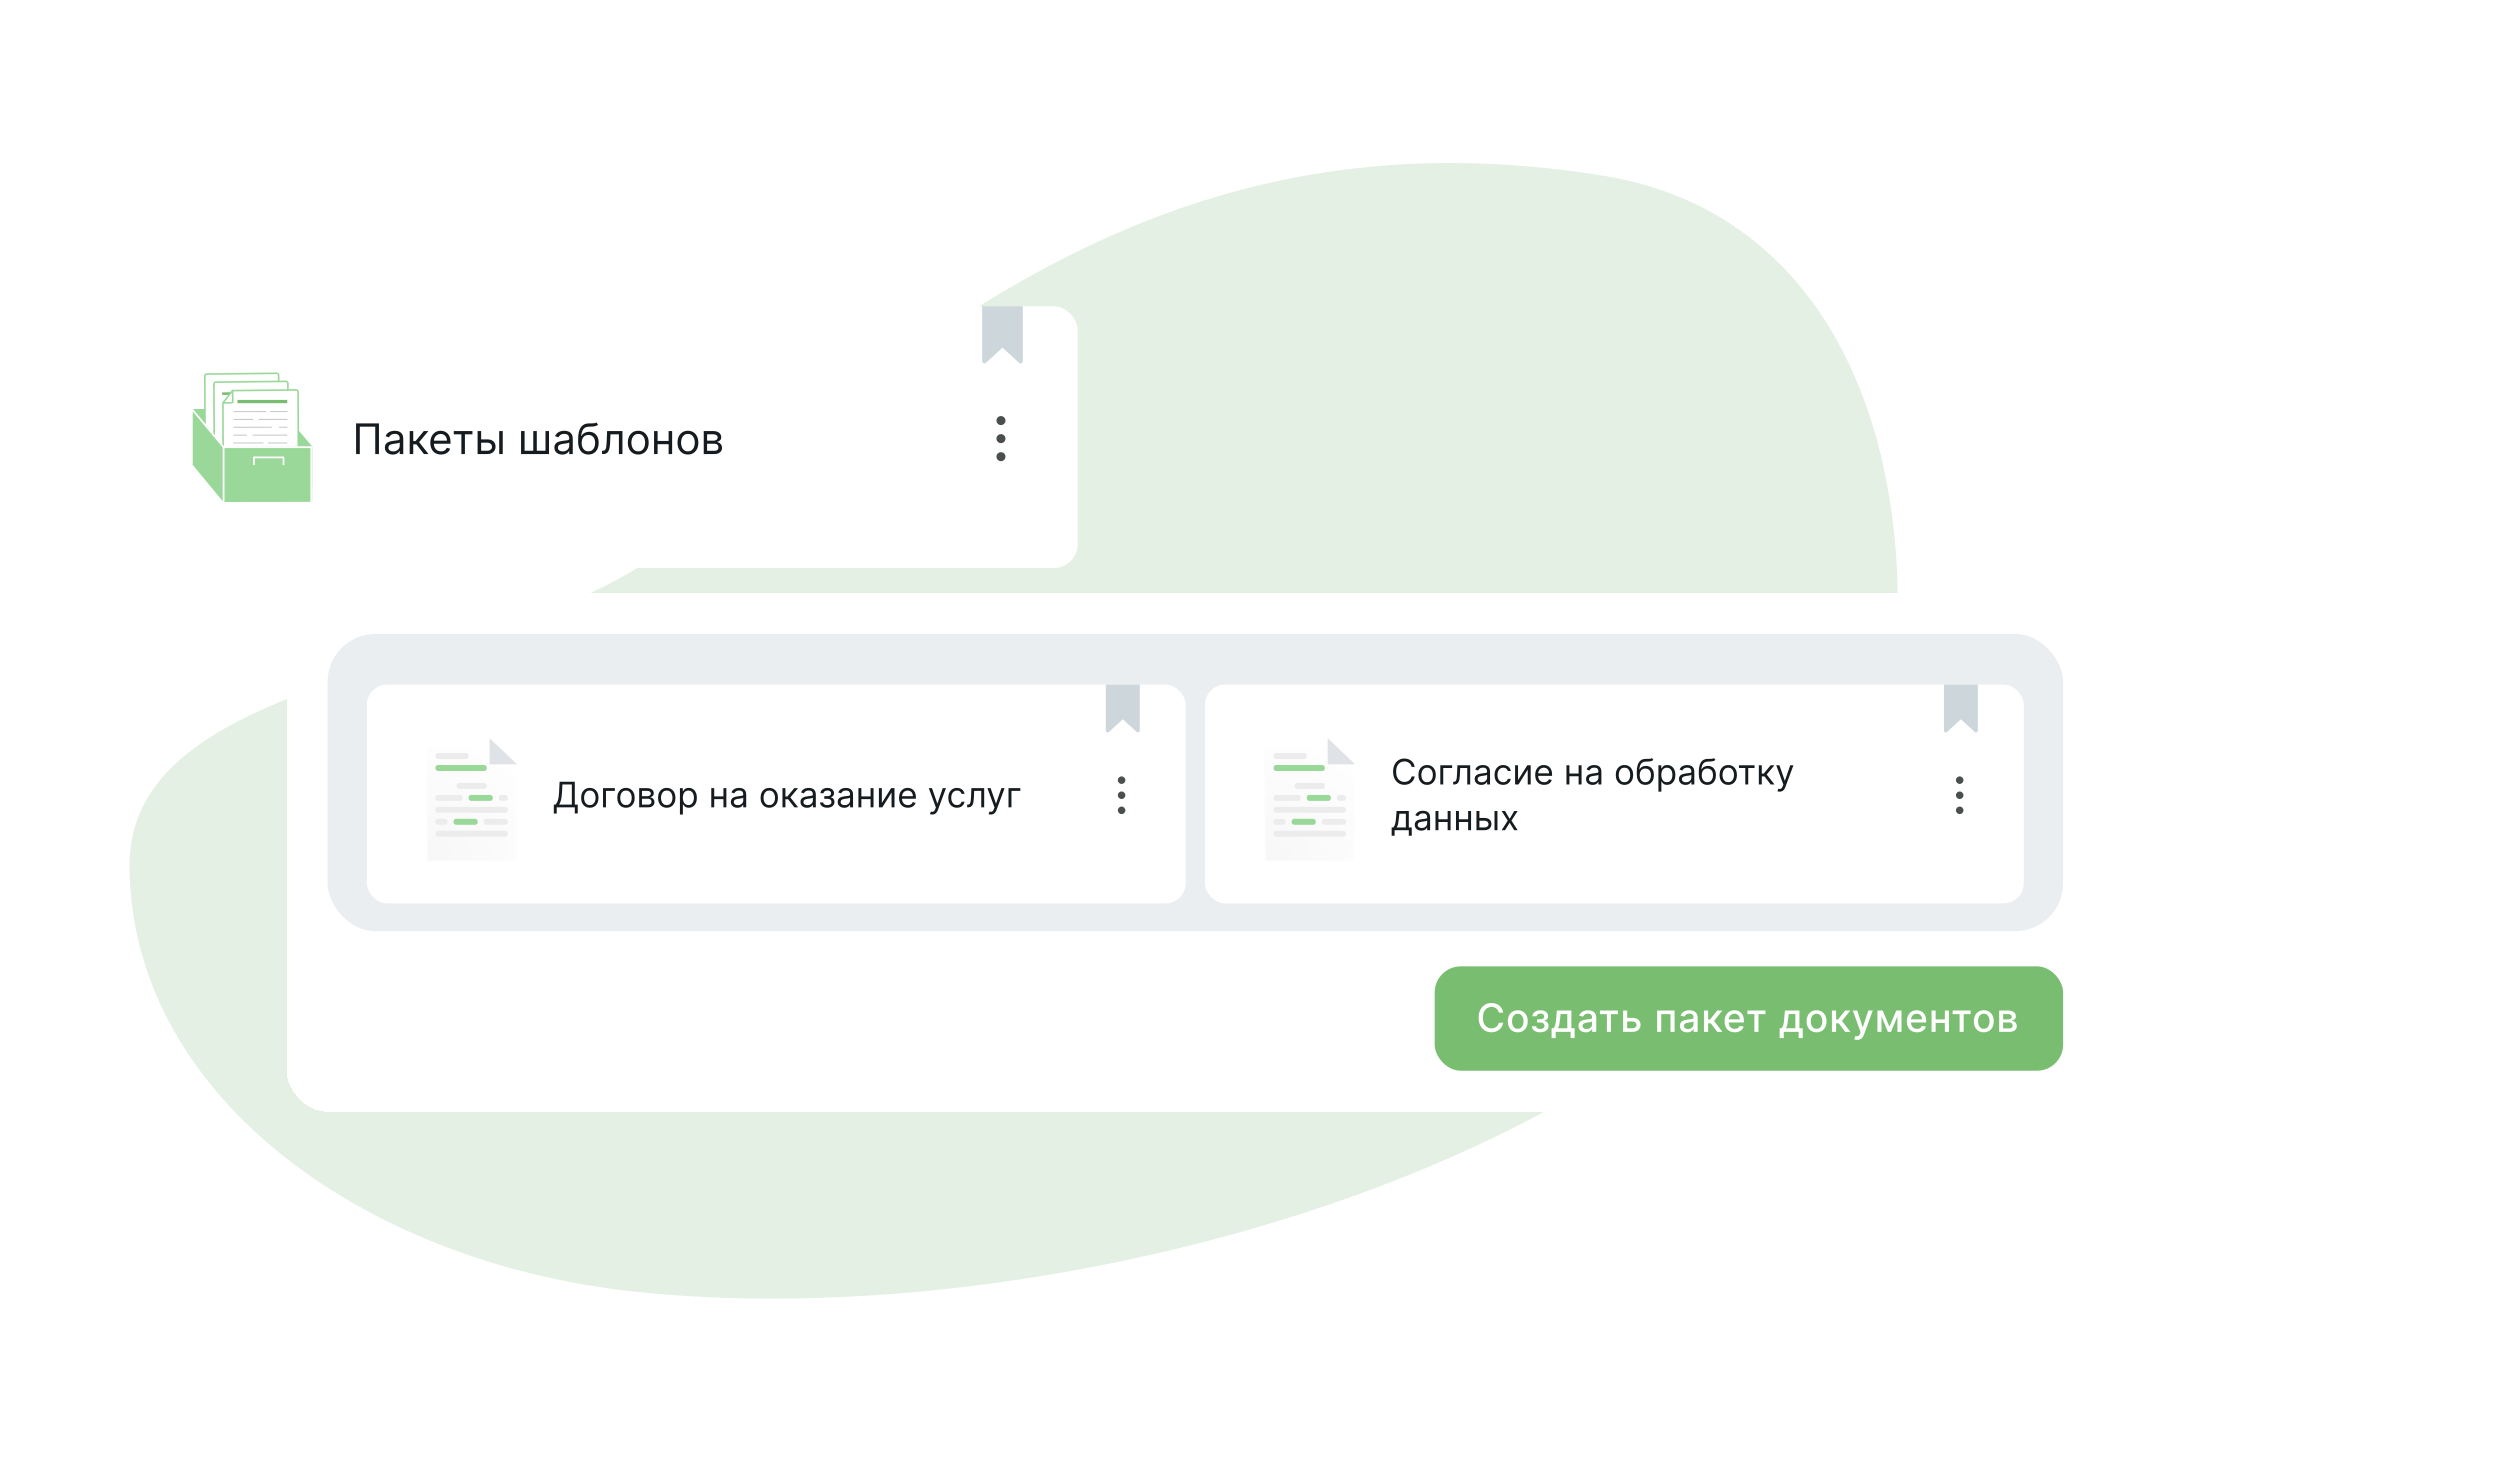
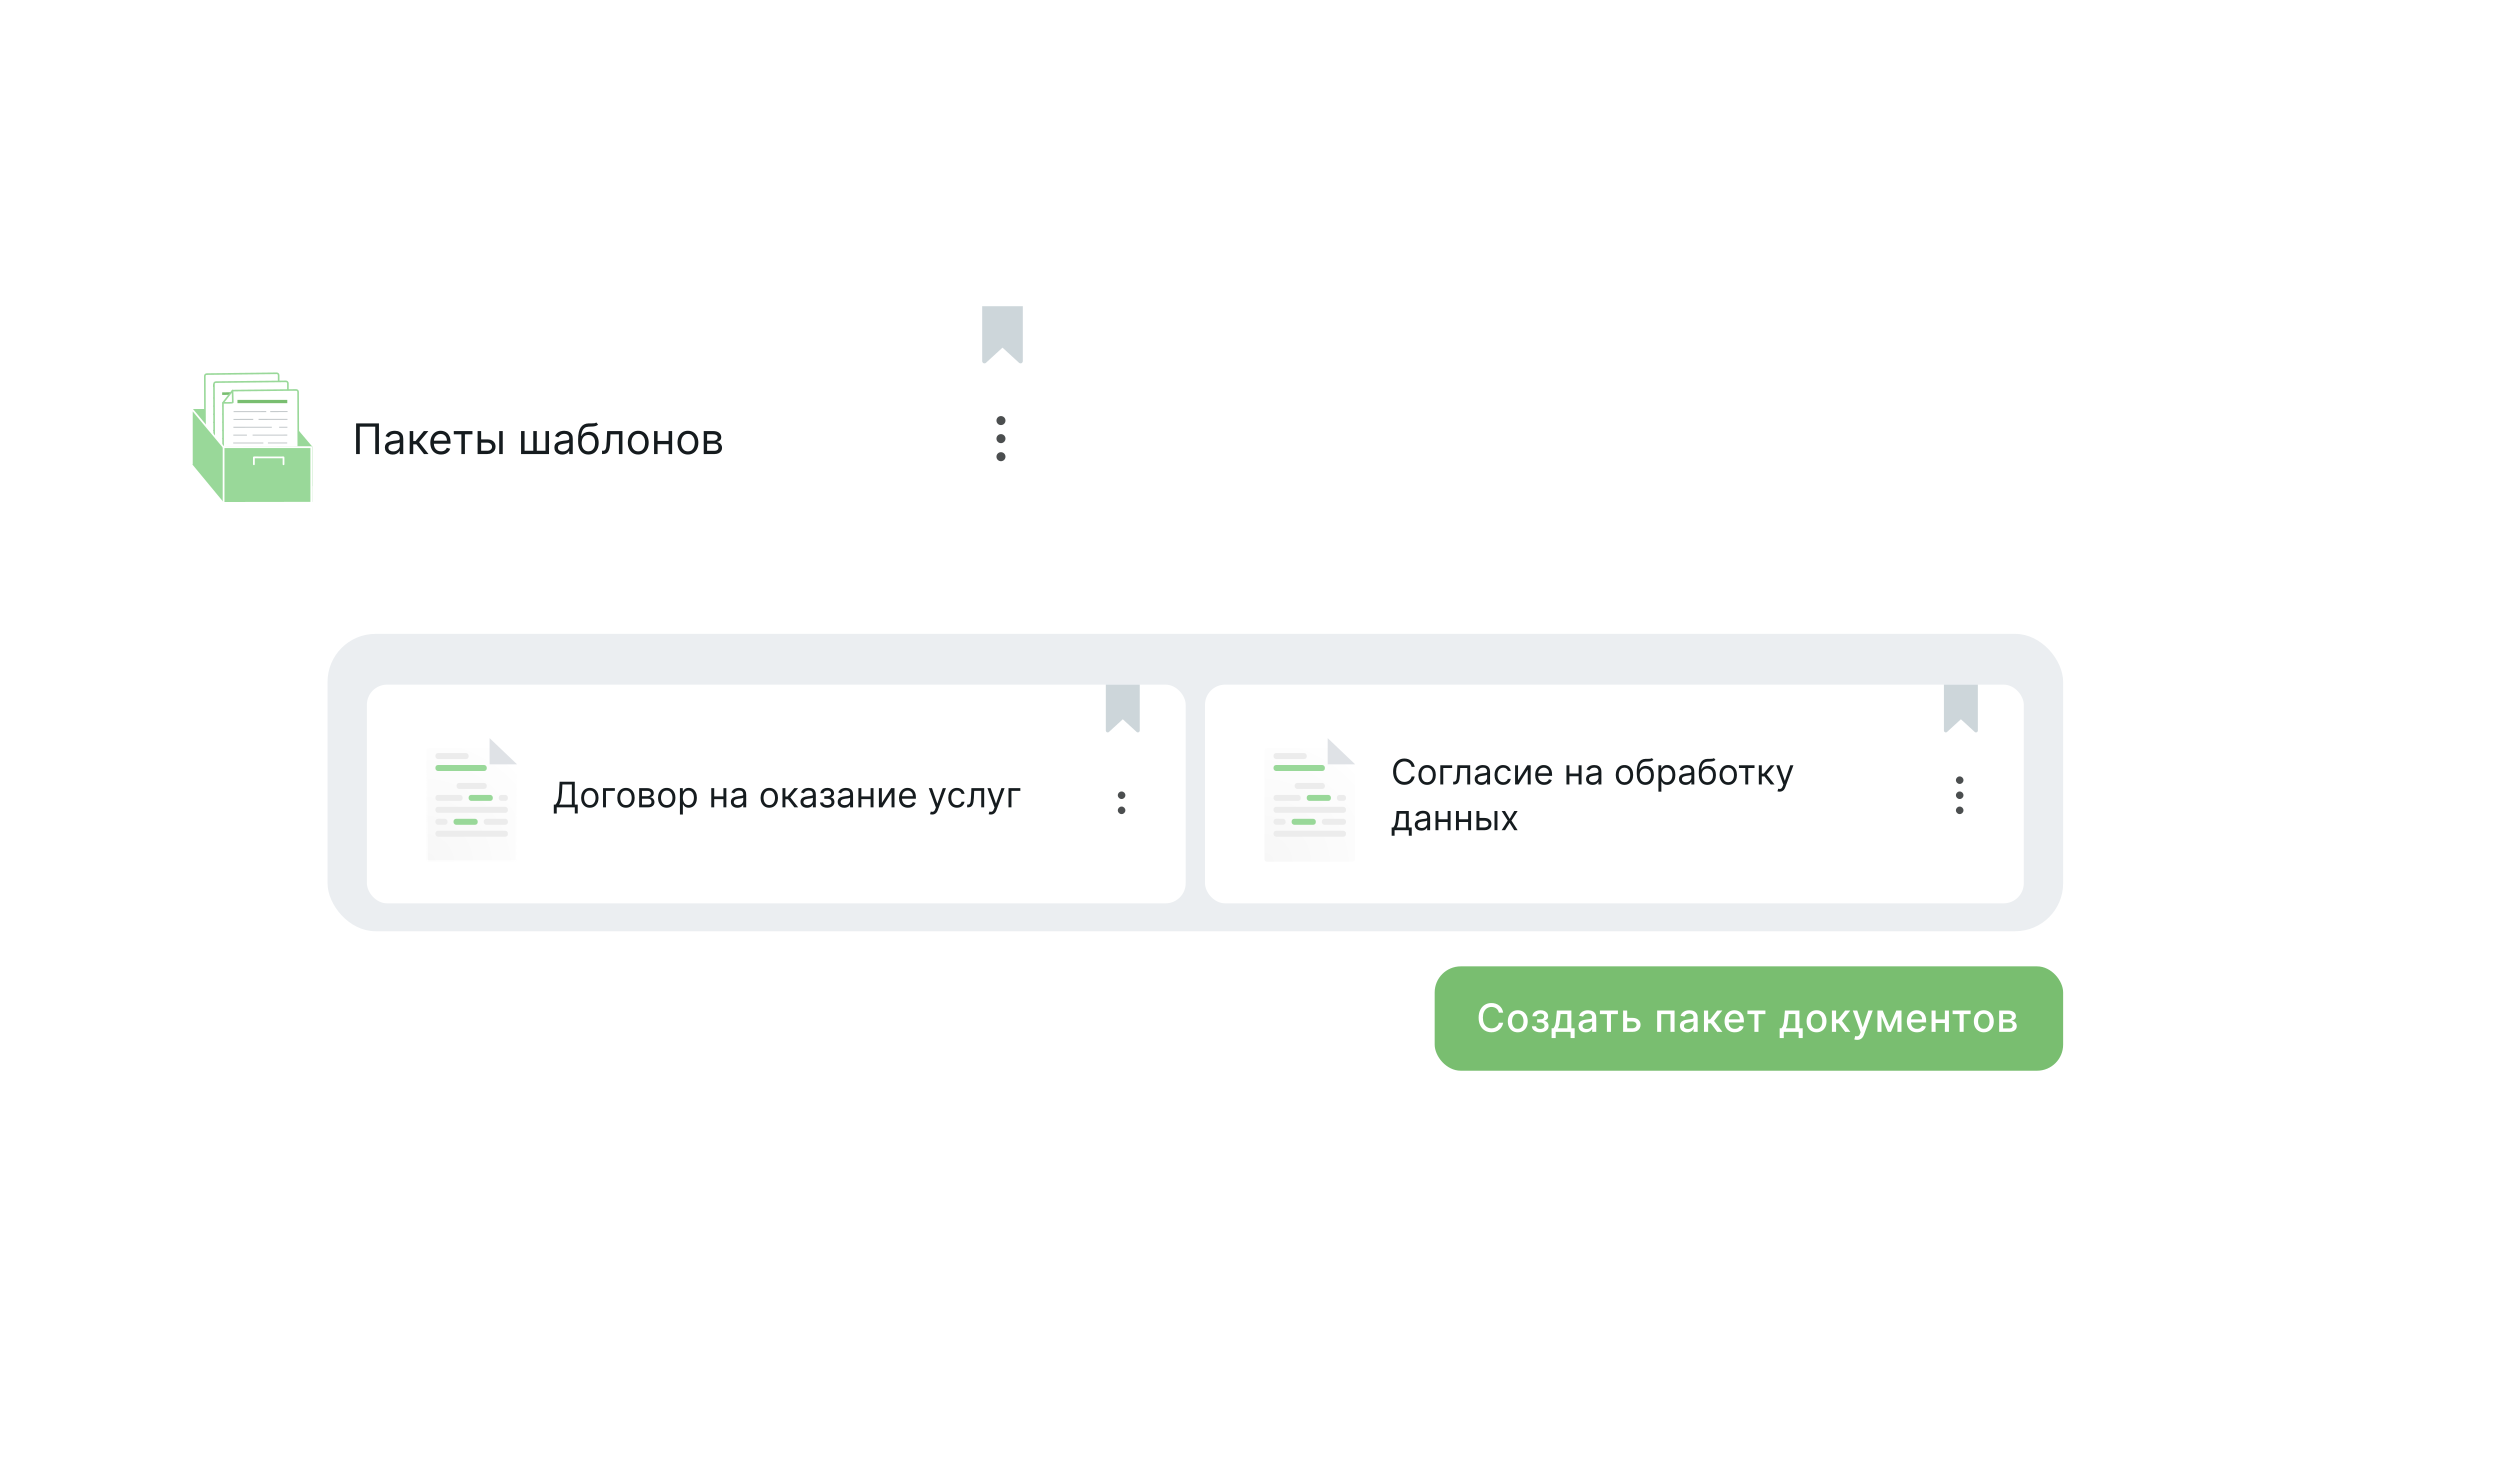
<svg xmlns="http://www.w3.org/2000/svg" width="656" height="384" viewBox="0 0 656 384" fill="none">
-   <path d="M34 226.861C34.073 174.808 136.957 176.466 176.335 142.393C248.158 80.245 314.791 28.985 420.712 46.108C480.273 55.736 503.509 115.153 496.915 180.031C485.529 292.072 290.827 352.399 166.261 338.901C93.561 331.023 33.917 286.015 34 226.861Z" fill="#E4F0E4" />
  <g filter="url(#filter0_d_1571_70284)">
    <g filter="url(#filter1_dd_1571_70284)">
      <rect x="34" y="77.346" width="248.794" height="68.715" rx="6.319" fill="white" />
      <path d="M73.589 104.315V114.52L50.339 114.61V104.326L73.589 104.315Z" fill="#99D899" />
      <path d="M81.92 124.588L73.589 114.52V104.315L81.92 114.162V124.588Z" fill="#99D899" />
      <path d="M54.335 121.658C54.269 121.659 54.204 121.647 54.144 121.622C54.084 121.597 54.029 121.559 53.984 121.511C53.889 121.411 53.837 121.277 53.838 121.138L53.743 95.668C53.743 95.535 53.796 95.406 53.89 95.312C53.984 95.217 54.111 95.164 54.245 95.164L72.622 94.947C72.686 94.946 72.751 94.958 72.81 94.983C72.87 95.008 72.924 95.046 72.968 95.094C73.062 95.194 73.115 95.328 73.113 95.467L73.208 120.937C73.208 121.07 73.156 121.199 73.061 121.293C72.968 121.388 72.84 121.441 72.707 121.441L54.335 121.658Z" fill="white" stroke="#99D899" stroke-width="0.429" stroke-miterlimit="10" />
      <path d="M69.814 98.346L55.894 98.532V97.852L69.814 97.665V98.346Z" fill="#79BE70" />
      <path d="M65.344 101.31L69.815 101.249" stroke="#C6CBCD" stroke-width="0.298" stroke-miterlimit="10" />
      <path d="M55.894 101.436L64.31 101.32" stroke="#C6CBCD" stroke-width="0.298" stroke-miterlimit="10" />
      <path d="M62.36 103.478L69.815 103.377" stroke="#C6CBCD" stroke-width="0.298" stroke-miterlimit="10" />
      <path d="M55.894 103.569L60.987 103.498" stroke="#C6CBCD" stroke-width="0.298" stroke-miterlimit="10" />
      <path d="M67.684 105.54L69.814 105.51" stroke="#C6CBCD" stroke-width="0.298" stroke-miterlimit="10" />
      <path d="M55.894 105.696L65.799 105.564" stroke="#C6CBCD" stroke-width="0.298" stroke-miterlimit="10" />
      <path d="M60.872 107.764L69.815 107.643" stroke="#C6CBCD" stroke-width="0.298" stroke-miterlimit="10" />
      <path d="M55.894 107.829L59.403 107.783" stroke="#C6CBCD" stroke-width="0.298" stroke-miterlimit="10" />
      <path d="M64.847 109.841L69.814 109.775" stroke="#C6CBCD" stroke-width="0.298" stroke-miterlimit="10" />
      <path d="M55.894 109.961L63.659 109.855" stroke="#C6CBCD" stroke-width="0.298" stroke-miterlimit="10" />
      <path d="M66.866 111.974L69.814 111.943" stroke="#C6CBCD" stroke-width="0.298" stroke-miterlimit="10" />
      <path d="M66.296 114.181L69.815 114.15" stroke="#C6CBCD" stroke-width="0.298" stroke-miterlimit="10" />
      <path d="M66.296 116.994L69.815 116.959" stroke="#C6CBCD" stroke-width="0.298" stroke-miterlimit="10" />
      <path d="M66.296 118.376L69.815 118.346" stroke="#C6CBCD" stroke-width="0.298" stroke-miterlimit="10" />
      <path d="M60.52 112.039L65.613 111.988" stroke="#C6CBCD" stroke-width="0.298" stroke-miterlimit="10" />
      <path d="M55.894 112.089L59.403 112.054" stroke="#C6CBCD" stroke-width="0.298" stroke-miterlimit="10" />
      <path d="M55.894 114.221L60.987 114.166" stroke="#C6CBCD" stroke-width="0.298" stroke-miterlimit="10" />
      <path d="M56.23 118.663C56.779 117.756 57.489 116.958 58.325 116.309C58.225 117.125 57.488 117.791 57.568 118.608C57.563 118.636 57.565 118.665 57.574 118.693C57.582 118.721 57.596 118.747 57.615 118.769C57.634 118.79 57.658 118.807 57.684 118.819C57.711 118.83 57.74 118.835 57.769 118.834C58.02 118.787 58.261 118.694 58.48 118.562C58.521 118.55 58.565 118.55 58.606 118.562C58.756 118.592 58.741 118.839 58.836 118.971C58.878 119.019 58.935 119.052 58.997 119.065C59.06 119.077 59.125 119.069 59.182 119.041C59.3 118.984 59.4 118.897 59.473 118.789C60.064 118.024 60.413 117.099 60.475 116.132C60.475 116.001 60.475 115.83 60.34 115.799C60.205 115.769 60.17 115.865 60.105 115.935C59.945 116.109 59.828 116.318 59.764 116.546C59.73 116.659 59.732 116.78 59.769 116.893C59.806 117.005 59.876 117.104 59.969 117.176C60.29 117.367 60.741 117.04 61.052 117.256C61.167 117.332 61.242 117.473 61.363 117.539C61.428 117.567 61.501 117.578 61.572 117.57C61.643 117.562 61.711 117.536 61.769 117.493C61.889 117.406 61.991 117.297 62.069 117.171C62.544 116.502 62.952 115.787 63.288 115.038C62.723 116.017 62.32 117.081 62.095 118.189C62.077 118.25 62.072 118.313 62.081 118.376C62.09 118.438 62.111 118.499 62.145 118.552C62.255 118.688 62.461 118.638 62.606 118.552C62.751 118.466 62.897 118.345 63.062 118.371C63.132 118.393 63.205 118.408 63.278 118.416C63.378 118.416 63.458 118.33 63.528 118.255L64.155 117.564" stroke="#79BE70" stroke-width="0.298" stroke-miterlimit="10" />
      <path d="M56.735 123.766C56.605 123.762 56.48 123.708 56.389 123.614C56.295 123.513 56.242 123.38 56.239 123.241L56.144 97.771C56.144 97.638 56.196 97.509 56.29 97.415C56.384 97.32 56.512 97.267 56.645 97.267L75.047 97.07C75.113 97.069 75.178 97.082 75.239 97.108C75.3 97.134 75.354 97.173 75.398 97.222C75.446 97.27 75.483 97.328 75.508 97.391C75.533 97.454 75.545 97.522 75.544 97.59L75.629 123.04C75.629 123.173 75.576 123.301 75.482 123.396C75.388 123.491 75.26 123.544 75.127 123.544L56.735 123.766Z" fill="white" stroke="#99D899" stroke-width="0.429" stroke-miterlimit="10" />
      <path d="M72.22 100.448L58.294 100.635V99.954L72.22 99.768V100.448Z" fill="#79BE70" />
      <path d="M67.744 103.412L72.221 103.352" stroke="#C6CBCD" stroke-width="0.298" stroke-miterlimit="10" />
      <path d="M58.294 103.539L66.716 103.428" stroke="#C6CBCD" stroke-width="0.298" stroke-miterlimit="10" />
      <path d="M64.761 105.58L72.22 105.484" stroke="#C6CBCD" stroke-width="0.298" stroke-miterlimit="10" />
      <path d="M58.294 105.671L63.387 105.601" stroke="#C6CBCD" stroke-width="0.298" stroke-miterlimit="10" />
      <path d="M70.089 107.643L72.219 107.612" stroke="#C6CBCD" stroke-width="0.298" stroke-miterlimit="10" />
      <path d="M58.294 107.798L68.204 107.667" stroke="#C6CBCD" stroke-width="0.298" stroke-miterlimit="10" />
      <path d="M63.273 109.866L72.221 109.745" stroke="#C6CBCD" stroke-width="0.298" stroke-miterlimit="10" />
      <path d="M58.294 109.932L61.808 109.887" stroke="#C6CBCD" stroke-width="0.298" stroke-miterlimit="10" />
      <path d="M58.294 112.064L66.064 111.958" stroke="#C6CBCD" stroke-width="0.298" stroke-miterlimit="10" />
      <path d="M62.927 114.146L66.135 114.091" stroke="#C6CBCD" stroke-width="0.298" stroke-miterlimit="10" />
      <path d="M68.109 115.326C68.757 114.726 69.375 114.093 69.959 113.431C70.215 113.652 71.699 115.054 72.004 115.236" stroke="#79BE70" stroke-width="0.298" stroke-miterlimit="10" />
      <path d="M71.207 113.194C70.535 112.725 71.282 111.908 71.899 112.281C72.671 112.745 71.974 113.723 71.207 113.194Z" stroke="#79BE70" stroke-width="0.298" stroke-miterlimit="10" />
      <path d="M73.092 115.327L73.037 111.435L67.989 111.5L68.049 115.392L73.092 115.327Z" stroke="#C6CBCD" stroke-width="0.298" stroke-miterlimit="10" />
      <path d="M58.294 114.197L61.808 114.156" stroke="#C6CBCD" stroke-width="0.298" stroke-miterlimit="10" />
      <path d="M70.089 118.155L73.237 118.1" stroke="#C6CBCD" stroke-width="0.298" stroke-miterlimit="10" />
      <path d="M70.089 119.466L73.237 119.41" stroke="#C6CBCD" stroke-width="0.298" stroke-miterlimit="10" />
      <path d="M60.389 120.751C61.41 120.751 62.239 119.87 62.239 118.785C62.239 117.699 61.41 116.818 60.389 116.818C59.367 116.818 58.539 117.699 58.539 118.785C58.539 119.87 59.367 120.751 60.389 120.751Z" stroke="#79BE70" stroke-width="0.298" stroke-miterlimit="10" />
      <path d="M60.389 119.687C60.86 119.687 61.242 119.283 61.242 118.784C61.242 118.286 60.86 117.882 60.389 117.882C59.919 117.882 59.537 118.286 59.537 118.784C59.537 119.283 59.919 119.687 60.389 119.687Z" stroke="#79BE70" stroke-width="0.298" stroke-miterlimit="10" />
      <path d="M63.297 119.838C63.66 119.255 64.126 118.742 64.67 118.326C64.605 118.855 64.124 119.289 64.169 119.838C64.168 119.862 64.173 119.885 64.181 119.907C64.19 119.928 64.203 119.948 64.219 119.964C64.245 119.974 64.273 119.974 64.299 119.964C64.465 119.936 64.623 119.877 64.766 119.788C64.792 119.78 64.82 119.78 64.846 119.788C64.946 119.788 64.936 119.969 64.996 120.055C65.024 120.086 65.061 120.108 65.102 120.116C65.142 120.124 65.184 120.119 65.222 120.1C65.298 120.062 65.364 120.005 65.412 119.934C65.816 119.434 66.057 118.822 66.104 118.18C66.104 118.094 66.104 117.983 66.014 117.963C65.924 117.943 65.904 118.003 65.864 118.054C65.758 118.166 65.681 118.303 65.638 118.452C65.617 118.526 65.619 118.604 65.643 118.677C65.667 118.75 65.713 118.814 65.773 118.86C65.984 118.986 66.275 118.775 66.48 118.911C66.555 118.966 66.605 119.057 66.686 119.097C66.728 119.117 66.776 119.125 66.823 119.12C66.87 119.114 66.914 119.096 66.951 119.067C67.028 119.008 67.094 118.936 67.147 118.855C67.454 118.418 67.721 117.954 67.944 117.469C67.554 118.103 67.271 118.798 67.107 119.526C67.095 119.565 67.091 119.607 67.097 119.647C67.102 119.688 67.115 119.728 67.137 119.763C67.212 119.853 67.342 119.818 67.438 119.763C67.522 119.69 67.627 119.647 67.738 119.642C67.783 119.642 67.829 119.677 67.879 119.672C67.912 119.666 67.944 119.654 67.972 119.636C68.001 119.618 68.025 119.594 68.044 119.566L68.45 119.117" stroke="#79BE70" stroke-width="0.298" stroke-miterlimit="10" />
      <path d="M61.041 99.495L77.719 99.323C77.784 99.323 77.85 99.336 77.911 99.361C77.972 99.386 78.028 99.423 78.075 99.469C78.121 99.517 78.158 99.572 78.183 99.634C78.208 99.695 78.22 99.761 78.22 99.827L78.32 124.637C78.32 124.703 78.308 124.769 78.283 124.831C78.258 124.892 78.221 124.948 78.175 124.995C78.128 125.043 78.073 125.08 78.012 125.106C77.951 125.132 77.885 125.146 77.819 125.146H59.086C58.953 125.146 58.825 125.093 58.731 124.998C58.637 124.904 58.584 124.776 58.584 124.642L58.499 102.782" fill="white" />
      <path d="M61.041 99.495L77.719 99.323C77.784 99.323 77.85 99.336 77.911 99.361C77.972 99.386 78.028 99.423 78.075 99.469C78.121 99.517 78.158 99.572 78.183 99.634C78.208 99.695 78.22 99.761 78.22 99.827L78.32 124.637C78.32 124.703 78.308 124.769 78.283 124.831C78.258 124.892 78.221 124.948 78.175 124.995C78.128 125.043 78.073 125.08 78.012 125.106C77.951 125.132 77.885 125.146 77.819 125.146H59.086C58.953 125.146 58.825 125.093 58.731 124.998C58.637 124.904 58.584 124.776 58.584 124.642L58.499 102.782" stroke="#99D899" stroke-width="0.429" stroke-linecap="round" stroke-linejoin="round" />
      <path d="M58.515 102.696L61.021 99.484L61.091 102.585C61.061 102.782 58.515 102.696 58.515 102.696Z" fill="white" stroke="#99D899" stroke-width="0.429" stroke-linecap="round" stroke-linejoin="round" />
      <path d="M75.383 101.93H62.31V102.792H75.383V101.93Z" fill="#79BE70" />
      <path d="M70.906 104.995L75.458 104.99" stroke="#C6CBCD" stroke-width="0.284" stroke-miterlimit="10" />
      <path d="M61.291 105.006L69.858 104.996" stroke="#C6CBCD" stroke-width="0.284" stroke-miterlimit="10" />
      <path d="M67.847 107.058L75.431 107.053" stroke="#C6CBCD" stroke-width="0.284" stroke-miterlimit="10" />
      <path d="M61.27 107.063L66.449 107.058" stroke="#C6CBCD" stroke-width="0.284" stroke-miterlimit="10" />
      <path d="M73.241 109.114L75.412 109.109" stroke="#C6CBCD" stroke-width="0.284" stroke-miterlimit="10" />
      <path d="M61.246 109.124L71.327 109.114" stroke="#C6CBCD" stroke-width="0.284" stroke-miterlimit="10" />
      <path d="M66.284 111.182L75.388 111.172" stroke="#C6CBCD" stroke-width="0.284" stroke-miterlimit="10" />
      <path d="M61.22 111.181H64.794" stroke="#C6CBCD" stroke-width="0.284" stroke-miterlimit="10" />
      <path d="M70.305 113.233H75.363" stroke="#C6CBCD" stroke-width="0.284" stroke-miterlimit="10" />
      <path d="M61.195 113.243L69.101 113.238" stroke="#C6CBCD" stroke-width="0.284" stroke-miterlimit="10" />
      <path d="M72.339 115.32L75.337 115.325" stroke="#C6CBCD" stroke-width="0.284" stroke-miterlimit="10" />
      <path d="M65.883 115.311L71.061 115.321" stroke="#C6CBCD" stroke-width="0.284" stroke-miterlimit="10" />
      <path d="M61.175 115.305L64.744 115.31" stroke="#C6CBCD" stroke-width="0.284" stroke-miterlimit="10" />
      <path d="M61.15 117.362L66.329 117.372" stroke="#C6CBCD" stroke-width="0.284" stroke-miterlimit="10" />
      <path d="M73.494 122.736C74.917 122.736 76.07 121.569 76.07 120.13C76.07 118.69 74.917 117.523 73.494 117.523C72.071 117.523 70.917 118.69 70.917 120.13C70.917 121.569 72.071 122.736 73.494 122.736Z" stroke="#79BE70" stroke-width="0.284" stroke-miterlimit="10" />
      <path d="M73.494 121.329C74.15 121.329 74.682 120.792 74.682 120.13C74.682 119.467 74.15 118.93 73.494 118.93C72.838 118.93 72.306 119.467 72.306 120.13C72.306 120.792 72.838 121.329 73.494 121.329Z" stroke="#79BE70" stroke-width="0.284" stroke-miterlimit="10" />
      <path d="M61.037 122.252C61.605 121.372 62.329 120.605 63.173 119.988C63.087 120.669 62.02 122.086 62.486 122.398C62.727 122.565 63.268 122.111 63.453 122.146C63.639 122.182 63.569 122.807 64.045 122.615C64.792 122.313 65.774 119.59 65.248 119.479C65.022 119.434 64.245 120.447 64.872 120.805C65.198 120.997 65.654 120.679 65.975 120.886C66.135 120.987 66.306 121.39 66.702 121.118C67.344 120.418 67.866 119.615 68.246 118.743C67.108 120.845 66.852 121.919 67.048 122.146C67.243 122.373 67.689 121.919 67.985 121.965C68.058 121.985 68.131 122 68.206 122.01C68.346 122.01 68.381 121.934 69.098 121.183" stroke="#79BE70" stroke-width="0.284" stroke-linecap="round" stroke-linejoin="round" />
      <path d="M58.615 128.725L50.339 118.713V104.324L58.615 114.251V128.725Z" fill="#99D899" />
      <path d="M81.92 114.161V128.686L58.615 128.726V114.252L81.92 114.161Z" fill="#99D899" />
      <path d="M74.396 118.83V117.015C74.396 117.015 71.549 117.045 66.621 117.015V118.83" stroke="white" stroke-width="0.463" stroke-linecap="round" stroke-linejoin="round" />
      <path d="M81.685 128.681V114.338H58.671" stroke="white" stroke-width="0.463" stroke-linecap="round" stroke-linejoin="round" />
      <path d="M50.339 118.713V104.324L58.67 114.337V128.68" stroke="white" stroke-width="0.463" stroke-linecap="round" stroke-linejoin="round" />
      <path d="M99.437 108.1V116.142H98.463V108.964H94.411V116.142H93.437V108.1H99.437ZM103.05 116.283C102.668 116.283 102.321 116.211 102.01 116.067C101.698 115.92 101.451 115.71 101.268 115.435C101.084 115.157 100.993 114.822 100.993 114.43C100.993 114.084 101.061 113.804 101.197 113.589C101.333 113.372 101.515 113.202 101.743 113.079C101.97 112.956 102.222 112.864 102.497 112.804C102.774 112.741 103.053 112.691 103.333 112.655C103.699 112.608 103.997 112.572 104.224 112.549C104.455 112.523 104.622 112.479 104.727 112.419C104.834 112.359 104.888 112.254 104.888 112.105V112.074C104.888 111.686 104.782 111.385 104.57 111.17C104.36 110.956 104.042 110.848 103.616 110.848C103.173 110.848 102.826 110.945 102.575 111.139C102.324 111.333 102.147 111.54 102.045 111.759L101.165 111.445C101.323 111.079 101.532 110.793 101.794 110.589C102.058 110.382 102.346 110.239 102.658 110.157C102.972 110.074 103.281 110.032 103.584 110.032C103.778 110.032 104.001 110.055 104.252 110.102C104.506 110.147 104.751 110.24 104.986 110.381C105.224 110.523 105.422 110.736 105.579 111.021C105.736 111.307 105.815 111.689 105.815 112.168V116.142H104.888V115.325H104.841C104.778 115.456 104.673 115.596 104.527 115.745C104.38 115.894 104.185 116.021 103.942 116.126C103.698 116.231 103.401 116.283 103.05 116.283ZM103.192 115.451C103.558 115.451 103.867 115.379 104.118 115.235C104.372 115.091 104.563 114.905 104.692 114.677C104.823 114.449 104.888 114.21 104.888 113.958V113.11C104.849 113.157 104.762 113.201 104.629 113.24C104.498 113.276 104.346 113.309 104.173 113.338C104.003 113.364 103.837 113.388 103.675 113.409C103.515 113.427 103.385 113.443 103.286 113.456C103.045 113.487 102.82 113.538 102.61 113.609C102.404 113.677 102.236 113.78 102.108 113.919C101.982 114.055 101.919 114.241 101.919 114.477C101.919 114.799 102.038 115.042 102.277 115.207C102.518 115.369 102.823 115.451 103.192 115.451ZM107.506 116.142V110.11H108.433V112.733H109.045L111.213 110.11H112.407L109.972 113.016L112.438 116.142H111.244L109.265 113.597H108.433V116.142H107.506ZM115.726 116.267C115.144 116.267 114.643 116.139 114.222 115.882C113.803 115.623 113.48 115.262 113.252 114.799C113.027 114.333 112.914 113.791 112.914 113.173C112.914 112.555 113.027 112.011 113.252 111.54C113.48 111.066 113.796 110.697 114.202 110.432C114.61 110.165 115.087 110.032 115.631 110.032C115.945 110.032 116.256 110.084 116.562 110.189C116.868 110.293 117.147 110.464 117.398 110.699C117.65 110.932 117.85 111.241 117.999 111.626C118.148 112.011 118.223 112.485 118.223 113.047V113.44H113.574V112.639H117.281C117.281 112.299 117.212 111.995 117.076 111.728C116.943 111.461 116.752 111.25 116.503 111.096C116.257 110.941 115.966 110.864 115.631 110.864C115.262 110.864 114.943 110.956 114.673 111.139C114.406 111.32 114.201 111.555 114.057 111.846C113.913 112.136 113.841 112.448 113.841 112.78V113.314C113.841 113.77 113.919 114.156 114.076 114.473C114.236 114.787 114.457 115.026 114.74 115.191C115.023 115.354 115.351 115.435 115.726 115.435C115.969 115.435 116.189 115.401 116.385 115.333C116.584 115.262 116.756 115.157 116.9 115.019C117.044 114.877 117.155 114.702 117.233 114.492L118.129 114.744C118.034 115.047 117.876 115.314 117.654 115.545C117.431 115.772 117.156 115.951 116.829 116.079C116.502 116.204 116.134 116.267 115.726 116.267ZM119.071 110.974V110.11H123.972V110.974H121.993V116.142H121.066V110.974H119.071ZM126.124 112.293H127.852C128.559 112.293 129.099 112.473 129.474 112.831C129.848 113.19 130.035 113.644 130.035 114.194C130.035 114.555 129.952 114.884 129.784 115.18C129.617 115.473 129.37 115.707 129.046 115.882C128.721 116.055 128.323 116.142 127.852 116.142H125.323V110.11H126.25V115.278H127.852C128.219 115.278 128.52 115.181 128.755 114.987C128.991 114.793 129.109 114.545 129.109 114.241C129.109 113.922 128.991 113.661 128.755 113.46C128.52 113.258 128.219 113.157 127.852 113.157H126.124V112.293ZM130.993 116.142V110.11H131.92V116.142H130.993ZM136.726 110.11H137.653V115.278H139.931V110.11H140.857V115.278H143.135V110.11H144.061V116.142H136.726V110.11ZM147.529 116.283C147.146 116.283 146.8 116.211 146.488 116.067C146.177 115.92 145.929 115.71 145.746 115.435C145.563 115.157 145.471 114.822 145.471 114.43C145.471 114.084 145.539 113.804 145.675 113.589C145.811 113.372 145.993 113.202 146.221 113.079C146.449 112.956 146.7 112.864 146.975 112.804C147.253 112.741 147.531 112.691 147.811 112.655C148.178 112.608 148.475 112.572 148.703 112.549C148.933 112.523 149.101 112.479 149.205 112.419C149.313 112.359 149.366 112.254 149.366 112.105V112.074C149.366 111.686 149.26 111.385 149.048 111.17C148.839 110.956 148.521 110.848 148.094 110.848C147.652 110.848 147.305 110.945 147.054 111.139C146.802 111.333 146.626 111.54 146.523 111.759L145.644 111.445C145.801 111.079 146.01 110.793 146.272 110.589C146.537 110.382 146.825 110.239 147.136 110.157C147.45 110.074 147.759 110.032 148.063 110.032C148.256 110.032 148.479 110.055 148.73 110.102C148.984 110.147 149.229 110.24 149.465 110.381C149.703 110.523 149.9 110.736 150.057 111.021C150.215 111.307 150.293 111.689 150.293 112.168V116.142H149.366V115.325H149.319C149.256 115.456 149.152 115.596 149.005 115.745C148.859 115.894 148.663 116.021 148.42 116.126C148.177 116.231 147.879 116.283 147.529 116.283ZM147.67 115.451C148.037 115.451 148.345 115.379 148.597 115.235C148.851 115.091 149.042 114.905 149.17 114.677C149.301 114.449 149.366 114.21 149.366 113.958V113.11C149.327 113.157 149.241 113.201 149.107 113.24C148.976 113.276 148.824 113.309 148.652 113.338C148.482 113.364 148.315 113.388 148.153 113.409C147.993 113.427 147.864 113.443 147.764 113.456C147.523 113.487 147.298 113.538 147.089 113.609C146.882 113.677 146.715 113.78 146.586 113.919C146.461 114.055 146.398 114.241 146.398 114.477C146.398 114.799 146.517 115.042 146.755 115.207C146.996 115.369 147.301 115.451 147.67 115.451ZM156.461 107.848L156.932 108.414C156.749 108.592 156.537 108.716 156.296 108.787C156.055 108.858 155.783 108.901 155.479 108.917C155.176 108.932 154.838 108.948 154.466 108.964C154.047 108.979 153.7 109.081 153.426 109.27C153.151 109.458 152.939 109.731 152.789 110.087C152.64 110.443 152.545 110.88 152.503 111.398H152.581C152.786 111.021 153.068 110.744 153.429 110.566C153.791 110.388 154.178 110.299 154.592 110.299C155.063 110.299 155.487 110.409 155.864 110.629C156.241 110.848 156.539 111.174 156.759 111.606C156.979 112.038 157.089 112.571 157.089 113.204C157.089 113.835 156.977 114.38 156.751 114.838C156.529 115.296 156.216 115.649 155.813 115.898C155.412 116.144 154.943 116.267 154.403 116.267C153.864 116.267 153.392 116.14 152.986 115.886C152.58 115.63 152.265 115.25 152.039 114.748C151.814 114.242 151.702 113.618 151.702 112.875V112.231C151.702 110.888 151.93 109.869 152.385 109.176C152.843 108.482 153.532 108.123 154.45 108.1C154.775 108.089 155.064 108.087 155.318 108.092C155.572 108.097 155.793 108.085 155.982 108.057C156.17 108.028 156.33 107.958 156.461 107.848ZM154.403 115.435C154.767 115.435 155.08 115.343 155.342 115.16C155.606 114.977 155.809 114.719 155.95 114.386C156.092 114.051 156.162 113.657 156.162 113.204C156.162 112.765 156.09 112.39 155.946 112.081C155.805 111.773 155.602 111.537 155.338 111.375C155.073 111.212 154.757 111.131 154.388 111.131C154.118 111.131 153.876 111.177 153.661 111.269C153.447 111.36 153.263 111.495 153.111 111.673C152.96 111.851 152.842 112.068 152.758 112.325C152.677 112.581 152.634 112.875 152.628 113.204C152.628 113.88 152.787 114.42 153.104 114.826C153.42 115.232 153.854 115.435 154.403 115.435ZM157.973 116.142V115.278H158.193C158.373 115.278 158.524 115.242 158.644 115.172C158.765 115.098 158.861 114.971 158.935 114.791C159.011 114.608 159.068 114.354 159.107 114.029C159.149 113.702 159.179 113.286 159.198 112.78L159.308 110.11H163.329V116.142H162.402V110.974H160.187L160.093 113.126C160.072 113.621 160.028 114.057 159.96 114.433C159.894 114.808 159.793 115.122 159.657 115.376C159.524 115.63 159.346 115.821 159.123 115.949C158.901 116.077 158.622 116.142 158.287 116.142H157.973ZM167.479 116.267C166.935 116.267 166.457 116.138 166.046 115.879C165.638 115.619 165.318 115.257 165.088 114.791C164.86 114.325 164.746 113.78 164.746 113.157C164.746 112.529 164.86 111.981 165.088 111.512C165.318 111.043 165.638 110.68 166.046 110.42C166.457 110.161 166.935 110.032 167.479 110.032C168.024 110.032 168.5 110.161 168.908 110.42C169.319 110.68 169.639 111.043 169.867 111.512C170.097 111.981 170.212 112.529 170.212 113.157C170.212 113.78 170.097 114.325 169.867 114.791C169.639 115.257 169.319 115.619 168.908 115.879C168.5 116.138 168.024 116.267 167.479 116.267ZM167.479 115.435C167.893 115.435 168.233 115.329 168.5 115.117C168.767 114.905 168.965 114.626 169.093 114.28C169.221 113.935 169.285 113.56 169.285 113.157C169.285 112.754 169.221 112.379 169.093 112.03C168.965 111.682 168.767 111.401 168.5 111.186C168.233 110.971 167.893 110.864 167.479 110.864C167.066 110.864 166.725 110.971 166.458 111.186C166.191 111.401 165.994 111.682 165.865 112.03C165.737 112.379 165.673 112.754 165.673 113.157C165.673 113.56 165.737 113.935 165.865 114.28C165.994 114.626 166.191 114.905 166.458 115.117C166.725 115.329 167.066 115.435 167.479 115.435ZM175.663 112.702V113.566H172.333V112.702H175.663ZM172.553 110.11V116.142H171.627V110.11H172.553ZM176.37 110.11V116.142H175.443V110.11H176.37ZM180.513 116.267C179.968 116.267 179.491 116.138 179.08 115.879C178.671 115.619 178.352 115.257 178.121 114.791C177.894 114.325 177.78 113.78 177.78 113.157C177.78 112.529 177.894 111.981 178.121 111.512C178.352 111.043 178.671 110.68 179.08 110.42C179.491 110.161 179.968 110.032 180.513 110.032C181.057 110.032 181.534 110.161 181.942 110.42C182.353 110.68 182.672 111.043 182.9 111.512C183.131 111.981 183.246 112.529 183.246 113.157C183.246 113.78 183.131 114.325 182.9 114.791C182.672 115.257 182.353 115.619 181.942 115.879C181.534 116.138 181.057 116.267 180.513 116.267ZM180.513 115.435C180.926 115.435 181.267 115.329 181.534 115.117C181.801 114.905 181.998 114.626 182.127 114.28C182.255 113.935 182.319 113.56 182.319 113.157C182.319 112.754 182.255 112.379 182.127 112.03C181.998 111.682 181.801 111.401 181.534 111.186C181.267 110.971 180.926 110.864 180.513 110.864C180.099 110.864 179.759 110.971 179.492 111.186C179.225 111.401 179.027 111.682 178.899 112.03C178.771 112.379 178.706 112.754 178.706 113.157C178.706 113.56 178.771 113.935 178.899 114.28C179.027 114.626 179.225 114.905 179.492 115.117C179.759 115.329 180.099 115.435 180.513 115.435ZM184.66 116.142V110.11H187.126C187.775 110.11 188.291 110.257 188.673 110.55C189.056 110.843 189.247 111.231 189.247 111.712C189.247 112.079 189.138 112.363 188.921 112.564C188.703 112.763 188.425 112.898 188.084 112.969C188.307 113 188.523 113.079 188.732 113.204C188.944 113.33 189.12 113.503 189.258 113.723C189.397 113.94 189.467 114.207 189.467 114.524C189.467 114.833 189.388 115.109 189.231 115.352C189.074 115.596 188.849 115.788 188.556 115.93C188.262 116.071 187.912 116.142 187.503 116.142H184.66ZM185.54 115.293H187.503C187.823 115.293 188.073 115.218 188.253 115.066C188.434 114.914 188.524 114.707 188.524 114.445C188.524 114.134 188.434 113.889 188.253 113.711C188.073 113.53 187.823 113.44 187.503 113.44H185.54V115.293ZM185.54 112.639H187.126C187.375 112.639 187.588 112.605 187.766 112.537C187.944 112.466 188.08 112.367 188.175 112.238C188.272 112.108 188.32 111.953 188.32 111.775C188.32 111.521 188.214 111.322 188.002 111.178C187.79 111.032 187.498 110.958 187.126 110.958H185.54V112.639Z" fill="#151B1E" />
      <g clip-path="url(#clip0_1571_70284)">
        <path d="M262.653 115.652C263.308 115.652 263.838 116.182 263.838 116.837C263.838 117.491 263.308 118.021 262.653 118.021C261.999 118.021 261.469 117.491 261.469 116.837C261.469 116.182 261.999 115.652 262.653 115.652Z" fill="#4B4E4F" />
        <path d="M262.653 110.913C263.308 110.913 263.838 111.444 263.838 112.098C263.838 112.752 263.308 113.283 262.653 113.283C261.999 113.283 261.469 112.752 261.469 112.098C261.469 111.444 261.999 110.913 262.653 110.913Z" fill="#4B4E4F" />
        <path d="M263.838 107.359C263.838 106.705 263.308 106.174 262.653 106.174C261.999 106.174 261.469 106.705 261.469 107.359C261.469 108.013 261.999 108.544 262.653 108.544C263.308 108.544 263.838 108.013 263.838 107.359Z" fill="#4B4E4F" />
      </g>
      <path fill-rule="evenodd" clip-rule="evenodd" d="M257.725 77.346H268.387V91.76C268.387 91.995 268.248 92.208 268.033 92.302C267.818 92.397 267.568 92.355 267.395 92.197L263.056 88.219L258.717 92.197C258.544 92.355 258.293 92.397 258.078 92.302C257.863 92.208 257.725 91.995 257.725 91.76V77.346Z" fill="#ACBAC1" fill-opacity="0.6" />
    </g>
  </g>
  <g filter="url(#filter2_d_1571_70284)">
    <rect x="75.186" y="155.564" width="476.947" height="136.158" rx="10.765" fill="white" shape-rendering="crispEdges" />
    <rect x="85.95" y="166.33" width="455.417" height="78.027" rx="12.583" fill="#EBEEF1" />
    <g filter="url(#filter3_dd_1571_70284)">
      <g clip-path="url(#clip1_1571_70284)">
        <rect x="96.273" y="176.653" width="214.852" height="57.381" rx="5.276" fill="white" />
        <g filter="url(#filter4_ddd_1571_70284)">
          <path d="M111.882 191.349C111.882 190.982 112.18 190.684 112.547 190.684L128.468 190.684L135.643 197.571V219.815C135.643 220.183 135.345 220.481 134.978 220.481H112.547C112.18 220.481 111.882 220.183 111.882 219.815V191.349Z" fill="url(#paint0_radial_1571_70284)" />
          <path d="M112.048 191.349C112.048 191.074 112.272 190.85 112.547 190.85L128.401 190.85L135.477 197.642V219.815C135.477 220.091 135.254 220.314 134.978 220.314H112.547C112.272 220.314 112.048 220.091 112.048 219.815V191.349Z" stroke="url(#paint1_linear_1571_70284)" stroke-width="0.333" />
        </g>
        <path d="M128.469 197.566V190.684L135.683 197.566H128.469Z" fill="#DFE2E6" />
        <rect x="114.258" y="194.604" width="8.713" height="1.568" rx="0.665" fill="#ECECEC" />
        <rect x="119.803" y="202.445" width="7.92" height="1.568" rx="0.665" fill="#ECECEC" />
        <rect x="114.258" y="197.741" width="13.465" height="1.568" rx="0.665" fill="#99D899" />
        <rect x="122.971" y="205.582" width="6.336" height="1.568" rx="0.665" fill="#99D899" />
        <rect x="119.01" y="211.855" width="6.336" height="1.568" rx="0.665" fill="#99D899" />
        <rect x="114.258" y="205.582" width="7.128" height="1.568" rx="0.665" fill="#ECECEC" />
        <rect x="130.891" y="205.582" width="2.376" height="1.568" rx="0.665" fill="#ECECEC" />
        <rect x="114.258" y="211.855" width="3.168" height="1.568" rx="0.665" fill="#ECECEC" />
        <rect x="126.932" y="211.855" width="6.336" height="1.568" rx="0.665" fill="#ECECEC" />
        <rect x="114.258" y="208.719" width="19.009" height="1.568" rx="0.665" fill="#ECECEC" />
        <rect x="114.258" y="214.992" width="19.009" height="1.568" rx="0.665" fill="#ECECEC" />
        <path d="M145.317 210.471V208.123H145.75C145.899 207.988 146.039 207.797 146.17 207.55C146.303 207.3 146.416 206.968 146.507 206.553C146.601 206.135 146.664 205.605 146.694 204.962L146.839 202.129H150.826V208.123H151.6V210.458H150.826V208.845H146.091V210.471H145.317ZM146.721 208.123H150.052V202.851H147.573L147.468 204.962C147.442 205.452 147.396 205.896 147.33 206.294C147.265 206.689 147.181 207.04 147.078 207.346C146.975 207.65 146.856 207.909 146.721 208.123ZM154.77 208.95C154.315 208.95 153.916 208.841 153.573 208.625C153.232 208.409 152.965 208.106 152.773 207.717C152.583 207.328 152.488 206.873 152.488 206.353C152.488 205.828 152.583 205.37 152.773 204.979C152.965 204.587 153.232 204.284 153.573 204.067C153.916 203.851 154.315 203.743 154.77 203.743C155.225 203.743 155.622 203.851 155.963 204.067C156.307 204.284 156.573 204.587 156.763 204.979C156.956 205.37 157.052 205.828 157.052 206.353C157.052 206.873 156.956 207.328 156.763 207.717C156.573 208.106 156.307 208.409 155.963 208.625C155.622 208.841 155.225 208.95 154.77 208.95ZM154.77 208.254C155.115 208.254 155.399 208.166 155.622 207.989C155.845 207.812 156.01 207.579 156.118 207.29C156.225 207.002 156.278 206.689 156.278 206.353C156.278 206.016 156.225 205.702 156.118 205.412C156.01 205.121 155.845 204.886 155.622 204.707C155.399 204.527 155.115 204.438 154.77 204.438C154.424 204.438 154.14 204.527 153.917 204.707C153.694 204.886 153.529 205.121 153.422 205.412C153.315 205.702 153.261 206.016 153.261 206.353C153.261 206.689 153.315 207.002 153.422 207.29C153.529 207.579 153.694 207.812 153.917 207.989C154.14 208.166 154.424 208.254 154.77 208.254ZM161.342 203.808V204.53H159.007V208.845H158.233V203.808H161.342ZM164.256 208.95C163.801 208.95 163.402 208.841 163.059 208.625C162.718 208.409 162.452 208.106 162.259 207.717C162.069 207.328 161.974 206.873 161.974 206.353C161.974 205.828 162.069 205.37 162.259 204.979C162.452 204.587 162.718 204.284 163.059 204.067C163.402 203.851 163.801 203.743 164.256 203.743C164.711 203.743 165.109 203.851 165.45 204.067C165.793 204.284 166.06 204.587 166.25 204.979C166.442 205.37 166.538 205.828 166.538 206.353C166.538 206.873 166.442 207.328 166.25 207.717C166.06 208.106 165.793 208.409 165.45 208.625C165.109 208.841 164.711 208.95 164.256 208.95ZM164.256 208.254C164.601 208.254 164.886 208.166 165.109 207.989C165.332 207.812 165.497 207.579 165.604 207.29C165.711 207.002 165.764 206.689 165.764 206.353C165.764 206.016 165.711 205.702 165.604 205.412C165.497 205.121 165.332 204.886 165.109 204.707C164.886 204.527 164.601 204.438 164.256 204.438C163.911 204.438 163.627 204.527 163.404 204.707C163.181 204.886 163.016 205.121 162.908 205.412C162.801 205.702 162.748 206.016 162.748 206.353C162.748 206.689 162.801 207.002 162.908 207.29C163.016 207.579 163.181 207.812 163.404 207.989C163.627 208.166 163.911 208.254 164.256 208.254ZM167.72 208.845V203.808H169.779C170.321 203.808 170.752 203.931 171.071 204.175C171.39 204.42 171.55 204.744 171.55 205.146C171.55 205.452 171.459 205.689 171.277 205.858C171.096 206.024 170.863 206.136 170.579 206.195C170.765 206.221 170.945 206.287 171.12 206.392C171.297 206.497 171.443 206.641 171.559 206.825C171.675 207.006 171.733 207.229 171.733 207.494C171.733 207.752 171.668 207.982 171.536 208.186C171.405 208.389 171.217 208.55 170.972 208.668C170.728 208.786 170.435 208.845 170.094 208.845H167.72ZM168.454 208.136H170.094C170.36 208.136 170.569 208.073 170.72 207.946C170.871 207.819 170.946 207.647 170.946 207.428C170.946 207.168 170.871 206.964 170.72 206.815C170.569 206.664 170.36 206.589 170.094 206.589H168.454V208.136ZM168.454 205.92H169.779C169.986 205.92 170.165 205.891 170.313 205.835C170.462 205.776 170.576 205.692 170.654 205.585C170.735 205.476 170.776 205.347 170.776 205.198C170.776 204.986 170.687 204.82 170.51 204.7C170.333 204.578 170.089 204.516 169.779 204.516H168.454V205.92ZM174.951 208.95C174.496 208.95 174.097 208.841 173.754 208.625C173.413 208.409 173.146 208.106 172.954 207.717C172.764 207.328 172.668 206.873 172.668 206.353C172.668 205.828 172.764 205.37 172.954 204.979C173.146 204.587 173.413 204.284 173.754 204.067C174.097 203.851 174.496 203.743 174.951 203.743C175.405 203.743 175.803 203.851 176.144 204.067C176.487 204.284 176.754 204.587 176.944 204.979C177.137 205.37 177.233 205.828 177.233 206.353C177.233 206.873 177.137 207.328 176.944 207.717C176.754 208.106 176.487 208.409 176.144 208.625C175.803 208.841 175.405 208.95 174.951 208.95ZM174.951 208.254C175.296 208.254 175.58 208.166 175.803 207.989C176.026 207.812 176.191 207.579 176.298 207.29C176.406 207.002 176.459 206.689 176.459 206.353C176.459 206.016 176.406 205.702 176.298 205.412C176.191 205.121 176.026 204.886 175.803 204.707C175.58 204.527 175.296 204.438 174.951 204.438C174.605 204.438 174.321 204.527 174.098 204.707C173.875 204.886 173.71 205.121 173.603 205.412C173.496 205.702 173.442 206.016 173.442 206.353C173.442 206.689 173.496 207.002 173.603 207.29C173.71 207.579 173.875 207.812 174.098 207.989C174.321 208.166 174.605 208.254 174.951 208.254ZM178.414 210.733V203.808H179.162V204.608H179.254C179.31 204.521 179.389 204.409 179.49 204.274C179.592 204.136 179.739 204.014 179.929 203.906C180.121 203.797 180.382 203.743 180.71 203.743C181.134 203.743 181.507 203.849 181.831 204.061C182.154 204.273 182.407 204.573 182.588 204.962C182.77 205.351 182.861 205.811 182.861 206.34C182.861 206.873 182.77 207.335 182.588 207.727C182.407 208.116 182.156 208.417 181.834 208.632C181.513 208.844 181.142 208.95 180.723 208.95C180.399 208.95 180.14 208.896 179.946 208.789C179.751 208.68 179.601 208.556 179.496 208.418C179.391 208.279 179.31 208.163 179.254 208.071H179.188V210.733H178.414ZM179.175 206.326C179.175 206.707 179.231 207.042 179.342 207.333C179.454 207.622 179.617 207.848 179.831 208.012C180.045 208.174 180.307 208.254 180.618 208.254C180.941 208.254 181.211 208.169 181.428 207.999C181.646 207.826 181.81 207.594 181.919 207.304C182.031 207.011 182.087 206.685 182.087 206.326C182.087 205.972 182.032 205.653 181.923 205.369C181.816 205.083 181.653 204.856 181.434 204.69C181.218 204.522 180.946 204.438 180.618 204.438C180.303 204.438 180.038 204.517 179.824 204.677C179.61 204.834 179.448 205.055 179.339 205.339C179.23 205.621 179.175 205.95 179.175 206.326ZM190.009 205.972V206.694H187.228V205.972H190.009ZM187.412 203.808V208.845H186.638V203.808H187.412ZM190.599 203.808V208.845H189.825V203.808H190.599ZM193.495 208.963C193.175 208.963 192.886 208.903 192.626 208.782C192.365 208.66 192.159 208.484 192.006 208.254C191.853 208.023 191.776 207.743 191.776 207.415C191.776 207.127 191.833 206.893 191.947 206.713C192.06 206.532 192.212 206.39 192.403 206.287C192.593 206.184 192.803 206.108 193.032 206.058C193.264 206.005 193.497 205.964 193.731 205.933C194.037 205.894 194.285 205.864 194.475 205.844C194.667 205.823 194.807 205.786 194.895 205.736C194.984 205.686 195.029 205.598 195.029 205.474V205.448C195.029 205.124 194.941 204.873 194.764 204.693C194.589 204.514 194.323 204.425 193.967 204.425C193.597 204.425 193.308 204.505 193.098 204.667C192.888 204.829 192.74 205.002 192.655 205.185L191.921 204.923C192.052 204.617 192.227 204.379 192.445 204.208C192.666 204.035 192.906 203.915 193.167 203.847C193.429 203.778 193.687 203.743 193.94 203.743C194.102 203.743 194.288 203.762 194.498 203.802C194.71 203.839 194.914 203.916 195.111 204.034C195.31 204.152 195.475 204.331 195.606 204.569C195.737 204.807 195.803 205.126 195.803 205.526V208.845H195.029V208.163H194.99C194.937 208.272 194.85 208.389 194.727 208.514C194.605 208.638 194.442 208.744 194.239 208.832C194.036 208.919 193.787 208.963 193.495 208.963ZM193.613 208.268C193.919 208.268 194.177 208.207 194.386 208.087C194.598 207.967 194.758 207.812 194.865 207.622C194.974 207.431 195.029 207.231 195.029 207.022V206.313C194.996 206.353 194.924 206.389 194.813 206.422C194.703 206.452 194.577 206.479 194.432 206.503C194.29 206.525 194.151 206.545 194.016 206.563C193.883 206.578 193.774 206.591 193.691 206.602C193.49 206.628 193.302 206.671 193.127 206.73C192.955 206.787 192.815 206.873 192.708 206.989C192.603 207.102 192.55 207.258 192.55 207.454C192.55 207.723 192.65 207.927 192.849 208.064C193.05 208.2 193.304 208.268 193.613 208.268ZM201.859 208.95C201.404 208.95 201.005 208.841 200.662 208.625C200.321 208.409 200.054 208.106 199.862 207.717C199.671 207.328 199.576 206.873 199.576 206.353C199.576 205.828 199.671 205.37 199.862 204.979C200.054 204.587 200.321 204.284 200.662 204.067C201.005 203.851 201.404 203.743 201.859 203.743C202.313 203.743 202.711 203.851 203.052 204.067C203.395 204.284 203.662 204.587 203.852 204.979C204.045 205.37 204.141 205.828 204.141 206.353C204.141 206.873 204.045 207.328 203.852 207.717C203.662 208.106 203.395 208.409 203.052 208.625C202.711 208.841 202.313 208.95 201.859 208.95ZM201.859 208.254C202.204 208.254 202.488 208.166 202.711 207.989C202.934 207.812 203.099 207.579 203.206 207.29C203.313 207.002 203.367 206.689 203.367 206.353C203.367 206.016 203.313 205.702 203.206 205.412C203.099 205.121 202.934 204.886 202.711 204.707C202.488 204.527 202.204 204.438 201.859 204.438C201.513 204.438 201.229 204.527 201.006 204.707C200.783 204.886 200.618 205.121 200.511 205.412C200.404 205.702 200.35 206.016 200.35 206.353C200.35 206.689 200.404 207.002 200.511 207.29C200.618 207.579 200.783 207.812 201.006 207.989C201.229 208.166 201.513 208.254 201.859 208.254ZM205.322 208.845V203.808H206.096V205.999H206.607L208.417 203.808H209.414L207.381 206.235L209.441 208.845H208.444L206.791 206.72H206.096V208.845H205.322ZM211.764 208.963C211.445 208.963 211.155 208.903 210.895 208.782C210.635 208.66 210.428 208.484 210.275 208.254C210.122 208.023 210.046 207.743 210.046 207.415C210.046 207.127 210.102 206.893 210.216 206.713C210.33 206.532 210.482 206.39 210.672 206.287C210.862 206.184 211.072 206.108 211.301 206.058C211.533 206.005 211.766 205.964 212 205.933C212.306 205.894 212.554 205.864 212.744 205.844C212.937 205.823 213.076 205.786 213.164 205.736C213.254 205.686 213.298 205.598 213.298 205.474V205.448C213.298 205.124 213.21 204.873 213.033 204.693C212.858 204.514 212.592 204.425 212.236 204.425C211.866 204.425 211.577 204.505 211.367 204.667C211.157 204.829 211.01 205.002 210.924 205.185L210.19 204.923C210.321 204.617 210.496 204.379 210.714 204.208C210.935 204.035 211.176 203.915 211.436 203.847C211.698 203.778 211.956 203.743 212.21 203.743C212.371 203.743 212.557 203.762 212.767 203.802C212.979 203.839 213.184 203.916 213.38 204.034C213.579 204.152 213.744 204.331 213.875 204.569C214.007 204.807 214.072 205.126 214.072 205.526V208.845H213.298V208.163H213.259C213.207 208.272 213.119 208.389 212.997 208.514C212.874 208.638 212.711 208.744 212.508 208.832C212.305 208.919 212.057 208.963 211.764 208.963ZM211.882 208.268C212.188 208.268 212.446 208.207 212.656 208.087C212.868 207.967 213.027 207.812 213.134 207.622C213.244 207.431 213.298 207.231 213.298 207.022V206.313C213.266 206.353 213.193 206.389 213.082 206.422C212.973 206.452 212.846 206.479 212.702 206.503C212.559 206.525 212.421 206.545 212.285 206.563C212.152 206.578 212.044 206.591 211.96 206.602C211.759 206.628 211.571 206.671 211.396 206.73C211.224 206.787 211.084 206.873 210.977 206.989C210.872 207.102 210.819 207.258 210.819 207.454C210.819 207.723 210.919 207.927 211.118 208.064C211.319 208.2 211.574 208.268 211.882 208.268ZM215.17 207.559H215.996C216.014 207.787 216.116 207.959 216.304 208.077C216.495 208.195 216.742 208.254 217.045 208.254C217.356 208.254 217.621 208.191 217.842 208.064C218.063 207.935 218.173 207.728 218.173 207.441C218.173 207.273 218.132 207.127 218.049 207.002C217.966 206.875 217.849 206.777 217.698 206.707C217.547 206.637 217.369 206.602 217.163 206.602H216.298V205.907H217.163C217.472 205.907 217.699 205.837 217.846 205.697C217.994 205.557 218.069 205.382 218.069 205.172C218.069 204.947 217.989 204.767 217.829 204.631C217.67 204.493 217.443 204.425 217.15 204.425C216.855 204.425 216.609 204.491 216.413 204.625C216.216 204.756 216.112 204.925 216.101 205.133H215.288C215.297 204.862 215.38 204.622 215.537 204.415C215.694 204.205 215.909 204.041 216.18 203.923C216.451 203.803 216.761 203.743 217.111 203.743C217.465 203.743 217.772 203.805 218.032 203.929C218.295 204.052 218.497 204.219 218.639 204.431C218.783 204.641 218.855 204.879 218.855 205.146C218.855 205.43 218.776 205.66 218.616 205.835C218.457 206.009 218.257 206.134 218.016 206.208V206.261C218.206 206.274 218.371 206.335 218.511 206.444C218.653 206.552 218.764 206.693 218.842 206.867C218.921 207.04 218.96 207.231 218.96 207.441C218.96 207.747 218.878 208.014 218.714 208.241C218.551 208.467 218.325 208.641 218.039 208.766C217.753 208.888 217.426 208.95 217.059 208.95C216.702 208.95 216.383 208.892 216.101 208.776C215.819 208.658 215.595 208.495 215.429 208.287C215.265 208.077 215.179 207.835 215.17 207.559ZM221.53 208.963C221.21 208.963 220.921 208.903 220.661 208.782C220.4 208.66 220.194 208.484 220.041 208.254C219.888 208.023 219.811 207.743 219.811 207.415C219.811 207.127 219.868 206.893 219.982 206.713C220.096 206.532 220.247 206.39 220.438 206.287C220.628 206.184 220.838 206.108 221.067 206.058C221.299 206.005 221.532 205.964 221.766 205.933C222.072 205.894 222.32 205.864 222.51 205.844C222.702 205.823 222.842 205.786 222.93 205.736C223.019 205.686 223.064 205.598 223.064 205.474V205.448C223.064 205.124 222.976 204.873 222.799 204.693C222.624 204.514 222.358 204.425 222.002 204.425C221.632 204.425 221.343 204.505 221.133 204.667C220.923 204.829 220.775 205.002 220.69 205.185L219.956 204.923C220.087 204.617 220.262 204.379 220.48 204.208C220.701 204.035 220.941 203.915 221.202 203.847C221.464 203.778 221.722 203.743 221.975 203.743C222.137 203.743 222.323 203.762 222.533 203.802C222.745 203.839 222.949 203.916 223.146 204.034C223.345 204.152 223.51 204.331 223.641 204.569C223.772 204.807 223.838 205.126 223.838 205.526V208.845H223.064V208.163H223.025C222.972 208.272 222.885 208.389 222.762 208.514C222.64 208.638 222.477 208.744 222.274 208.832C222.071 208.919 221.822 208.963 221.53 208.963ZM221.648 208.268C221.954 208.268 222.212 208.207 222.421 208.087C222.633 207.967 222.793 207.812 222.9 207.622C223.009 207.431 223.064 207.231 223.064 207.022V206.313C223.031 206.353 222.959 206.389 222.848 206.422C222.738 206.452 222.612 206.479 222.467 206.503C222.325 206.525 222.186 206.545 222.051 206.563C221.918 206.578 221.809 206.591 221.726 206.602C221.525 206.628 221.337 206.671 221.162 206.73C220.99 206.787 220.85 206.873 220.743 206.989C220.638 207.102 220.585 207.258 220.585 207.454C220.585 207.723 220.685 207.927 220.884 208.064C221.085 208.2 221.339 208.268 221.648 208.268ZM228.621 205.972V206.694H225.841V205.972H228.621ZM226.024 203.808V208.845H225.25V203.808H226.024ZM229.212 203.808V208.845H228.438V203.808H229.212ZM231.399 207.704L233.825 203.808H234.717V208.845H233.943V204.949L231.53 208.845H230.625V203.808H231.399V207.704ZM238.246 208.95C237.761 208.95 237.342 208.843 236.99 208.628C236.64 208.412 236.37 208.11 236.18 207.723C235.992 207.334 235.898 206.882 235.898 206.366C235.898 205.85 235.992 205.395 236.18 205.002C236.37 204.606 236.635 204.298 236.974 204.077C237.315 203.854 237.713 203.743 238.167 203.743C238.43 203.743 238.689 203.786 238.945 203.874C239.2 203.961 239.433 204.103 239.643 204.3C239.853 204.495 240.02 204.752 240.145 205.074C240.269 205.395 240.332 205.791 240.332 206.261V206.589H236.449V205.92H239.545C239.545 205.636 239.488 205.382 239.374 205.159C239.263 204.936 239.103 204.76 238.895 204.631C238.69 204.502 238.447 204.438 238.167 204.438C237.859 204.438 237.592 204.514 237.367 204.667C237.144 204.818 236.973 205.015 236.853 205.257C236.732 205.5 236.672 205.76 236.672 206.038V206.484C236.672 206.864 236.738 207.187 236.869 207.451C237.002 207.713 237.187 207.913 237.423 208.051C237.659 208.187 237.934 208.254 238.246 208.254C238.449 208.254 238.633 208.226 238.797 208.169C238.963 208.11 239.106 208.023 239.227 207.907C239.347 207.789 239.44 207.642 239.505 207.468L240.253 207.677C240.174 207.931 240.042 208.154 239.856 208.346C239.67 208.536 239.441 208.685 239.168 208.792C238.894 208.897 238.587 208.95 238.246 208.95ZM244.604 210.733C244.473 210.733 244.356 210.723 244.253 210.701C244.151 210.681 244.08 210.661 244.04 210.642L244.237 209.96C244.425 210.008 244.591 210.025 244.735 210.012C244.88 209.999 245.008 209.934 245.119 209.819C245.233 209.705 245.337 209.52 245.43 209.264L245.575 208.871L243.712 203.808H244.552L245.942 207.822H245.994L247.385 203.808H248.224L246.086 209.579C245.99 209.839 245.871 210.055 245.729 210.225C245.587 210.398 245.422 210.526 245.234 210.609C245.048 210.692 244.838 210.733 244.604 210.733ZM251.111 208.95C250.639 208.95 250.233 208.838 249.892 208.615C249.551 208.392 249.288 208.085 249.105 207.694C248.921 207.302 248.829 206.855 248.829 206.353C248.829 205.841 248.923 205.39 249.111 204.998C249.301 204.605 249.566 204.298 249.905 204.077C250.246 203.854 250.644 203.743 251.098 203.743C251.452 203.743 251.772 203.808 252.056 203.939C252.34 204.07 252.573 204.254 252.754 204.49C252.936 204.726 253.048 205.002 253.092 205.316H252.318C252.259 205.087 252.128 204.884 251.925 204.707C251.724 204.527 251.452 204.438 251.111 204.438C250.81 204.438 250.545 204.516 250.318 204.674C250.093 204.829 249.917 205.049 249.79 205.333C249.665 205.615 249.603 205.946 249.603 206.326C249.603 206.716 249.664 207.054 249.787 207.343C249.911 207.631 250.086 207.856 250.311 208.015C250.539 208.175 250.805 208.254 251.111 208.254C251.313 208.254 251.495 208.22 251.659 208.15C251.823 208.08 251.962 207.979 252.075 207.848C252.189 207.717 252.27 207.559 252.318 207.376H253.092C253.048 207.673 252.94 207.941 252.767 208.179C252.597 208.415 252.371 208.603 252.089 208.743C251.809 208.881 251.483 208.95 251.111 208.95ZM253.777 208.845V208.123H253.961C254.112 208.123 254.237 208.094 254.338 208.035C254.439 207.974 254.519 207.868 254.581 207.717C254.644 207.564 254.692 207.352 254.725 207.081C254.76 206.807 254.785 206.46 254.8 206.038L254.892 203.808H258.25V208.845H257.476V204.53H255.627L255.548 206.326C255.531 206.74 255.493 207.104 255.437 207.418C255.382 207.731 255.298 207.993 255.184 208.205C255.073 208.417 254.924 208.577 254.738 208.684C254.552 208.791 254.319 208.845 254.04 208.845H253.777ZM259.988 210.733C259.857 210.733 259.74 210.723 259.637 210.701C259.534 210.681 259.463 210.661 259.424 210.642L259.621 209.96C259.809 210.008 259.975 210.025 260.119 210.012C260.263 209.999 260.391 209.934 260.503 209.819C260.616 209.705 260.72 209.52 260.814 209.264L260.958 208.871L259.096 203.808H259.935L261.326 207.822H261.378L262.768 203.808H263.608L261.47 209.579C261.374 209.839 261.255 210.055 261.113 210.225C260.97 210.398 260.805 210.526 260.617 210.609C260.432 210.692 260.222 210.733 259.988 210.733ZM267.738 203.808V204.53H265.403V208.845H264.629V203.808H267.738Z" fill="#151B1E" />
        <path d="M294.306 208.641C294.852 208.641 295.295 209.084 295.295 209.631C295.295 210.177 294.852 210.62 294.306 210.62C293.759 210.62 293.316 210.177 293.316 209.631C293.316 209.084 293.759 208.641 294.306 208.641Z" fill="#4B4E4F" />
        <path d="M294.306 204.684C294.852 204.684 295.295 205.127 295.295 205.673C295.295 206.22 294.852 206.663 294.306 206.663C293.759 206.663 293.316 206.22 293.316 205.673C293.316 205.127 293.759 204.684 294.306 204.684Z" fill="#4B4E4F" />
-         <path d="M295.295 201.716C295.295 201.17 294.852 200.727 294.306 200.727C293.759 200.727 293.316 201.17 293.316 201.716C293.316 202.262 293.759 202.705 294.306 202.705C294.852 202.705 295.295 202.262 295.295 201.716Z" fill="#4B4E4F" />
        <path fill-rule="evenodd" clip-rule="evenodd" d="M290.168 176.653H299.072V188.69C299.072 188.886 298.956 189.064 298.776 189.143C298.597 189.222 298.388 189.187 298.243 189.055L294.62 185.734L290.997 189.055C290.852 189.187 290.643 189.222 290.463 189.143C290.284 189.064 290.168 188.886 290.168 188.69V176.653Z" fill="#ACBAC1" fill-opacity="0.6" />
      </g>
    </g>
    <g filter="url(#filter5_dd_1571_70284)">
      <g clip-path="url(#clip2_1571_70284)">
        <rect x="316.192" y="176.653" width="214.852" height="57.381" rx="5.276" fill="white" />
        <g filter="url(#filter6_ddd_1571_70284)">
          <path d="M331.801 191.349C331.801 190.982 332.099 190.684 332.466 190.684L348.387 190.684L355.562 197.571V219.815C355.562 220.183 355.264 220.481 354.897 220.481H332.466C332.099 220.481 331.801 220.183 331.801 219.815V191.349Z" fill="url(#paint2_radial_1571_70284)" />
-           <path d="M331.967 191.349C331.967 191.074 332.191 190.85 332.466 190.85L348.32 190.85L355.396 197.642V219.815C355.396 220.091 355.173 220.314 354.897 220.314H332.466C332.191 220.314 331.967 220.091 331.967 219.815V191.349Z" stroke="url(#paint3_linear_1571_70284)" stroke-width="0.333" />
        </g>
        <path d="M348.388 197.566V190.684L355.602 197.566H348.388Z" fill="#DFE2E6" />
        <rect x="334.177" y="194.604" width="8.713" height="1.568" rx="0.665" fill="#ECECEC" />
        <rect x="339.722" y="202.445" width="7.92" height="1.568" rx="0.665" fill="#ECECEC" />
        <rect x="334.177" y="197.741" width="13.465" height="1.568" rx="0.665" fill="#99D899" />
        <rect x="342.89" y="205.582" width="6.336" height="1.568" rx="0.665" fill="#99D899" />
        <rect x="338.929" y="211.855" width="6.336" height="1.568" rx="0.665" fill="#99D899" />
        <rect x="334.177" y="205.582" width="7.128" height="1.568" rx="0.665" fill="#ECECEC" />
        <rect x="350.81" y="205.582" width="2.376" height="1.568" rx="0.665" fill="#ECECEC" />
        <rect x="334.177" y="211.855" width="3.168" height="1.568" rx="0.665" fill="#ECECEC" />
        <rect x="346.851" y="211.855" width="6.336" height="1.568" rx="0.665" fill="#ECECEC" />
        <rect x="334.177" y="208.719" width="19.009" height="1.568" rx="0.665" fill="#ECECEC" />
        <rect x="334.177" y="214.992" width="19.009" height="1.568" rx="0.665" fill="#ECECEC" />
        <path d="M371.217 198.228H370.404C370.356 197.994 370.272 197.788 370.151 197.611C370.033 197.434 369.889 197.286 369.719 197.165C369.55 197.043 369.363 196.951 369.158 196.89C368.952 196.829 368.738 196.798 368.515 196.798C368.109 196.798 367.74 196.901 367.41 197.106C367.082 197.312 366.821 197.615 366.626 198.015C366.434 198.415 366.338 198.906 366.338 199.487C366.338 200.068 366.434 200.559 366.626 200.959C366.821 201.359 367.082 201.662 367.41 201.868C367.74 202.073 368.109 202.176 368.515 202.176C368.738 202.176 368.952 202.145 369.158 202.084C369.363 202.023 369.55 201.932 369.719 201.812C369.889 201.689 370.033 201.54 370.151 201.363C370.272 201.183 370.356 200.978 370.404 200.746H371.217C371.156 201.089 371.044 201.396 370.883 201.668C370.721 201.939 370.52 202.169 370.279 202.359C370.039 202.547 369.769 202.691 369.469 202.789C369.172 202.887 368.854 202.937 368.515 202.937C367.942 202.937 367.433 202.797 366.987 202.517C366.541 202.237 366.19 201.839 365.935 201.323C365.679 200.807 365.551 200.195 365.551 199.487C365.551 198.779 365.679 198.167 365.935 197.651C366.19 197.135 366.541 196.737 366.987 196.457C367.433 196.177 367.942 196.037 368.515 196.037C368.854 196.037 369.172 196.087 369.469 196.185C369.769 196.283 370.039 196.428 370.279 196.618C370.52 196.806 370.721 197.035 370.883 197.306C371.044 197.575 371.156 197.882 371.217 198.228ZM374.472 202.95C374.018 202.95 373.619 202.841 373.275 202.625C372.934 202.409 372.668 202.106 372.475 201.717C372.285 201.328 372.19 200.873 372.19 200.353C372.19 199.828 372.285 199.37 372.475 198.979C372.668 198.587 372.934 198.284 373.275 198.067C373.619 197.851 374.018 197.743 374.472 197.743C374.927 197.743 375.325 197.851 375.666 198.067C376.009 198.284 376.276 198.587 376.466 198.979C376.658 199.37 376.755 199.828 376.755 200.353C376.755 200.873 376.658 201.328 376.466 201.717C376.276 202.106 376.009 202.409 375.666 202.625C375.325 202.841 374.927 202.95 374.472 202.95ZM374.472 202.254C374.818 202.254 375.102 202.166 375.325 201.989C375.548 201.812 375.713 201.579 375.82 201.29C375.927 201.002 375.981 200.689 375.981 200.353C375.981 200.016 375.927 199.702 375.82 199.412C375.713 199.121 375.548 198.886 375.325 198.707C375.102 198.527 374.818 198.438 374.472 198.438C374.127 198.438 373.843 198.527 373.62 198.707C373.397 198.886 373.232 199.121 373.125 199.412C373.018 199.702 372.964 200.016 372.964 200.353C372.964 200.689 373.018 201.002 373.125 201.29C373.232 201.579 373.397 201.812 373.62 201.989C373.843 202.166 374.127 202.254 374.472 202.254ZM381.044 197.808V198.53H378.71V202.845H377.936V197.808H381.044ZM381.304 202.845V202.123H381.488C381.639 202.123 381.764 202.094 381.865 202.035C381.966 201.974 382.046 201.868 382.108 201.717C382.171 201.564 382.219 201.352 382.252 201.081C382.287 200.807 382.312 200.46 382.327 200.038L382.419 197.808H385.777V202.845H385.003V198.53H383.154L383.075 200.326C383.057 200.74 383.02 201.104 382.963 201.418C382.909 201.731 382.825 201.993 382.711 202.205C382.599 202.417 382.451 202.577 382.265 202.684C382.079 202.791 381.846 202.845 381.567 202.845H381.304ZM388.679 202.963C388.36 202.963 388.07 202.903 387.81 202.782C387.55 202.66 387.343 202.484 387.19 202.254C387.037 202.023 386.961 201.743 386.961 201.415C386.961 201.127 387.017 200.893 387.131 200.713C387.245 200.532 387.397 200.39 387.587 200.287C387.777 200.184 387.987 200.108 388.216 200.058C388.448 200.005 388.681 199.964 388.915 199.933C389.221 199.894 389.469 199.864 389.659 199.844C389.852 199.823 389.992 199.786 390.079 199.736C390.169 199.686 390.213 199.598 390.213 199.474V199.448C390.213 199.124 390.125 198.873 389.948 198.693C389.773 198.514 389.507 198.425 389.151 198.425C388.782 198.425 388.492 198.505 388.282 198.667C388.072 198.829 387.925 199.002 387.839 199.185L387.105 198.923C387.236 198.617 387.411 198.379 387.63 198.208C387.85 198.035 388.091 197.915 388.351 197.847C388.613 197.778 388.871 197.743 389.125 197.743C389.287 197.743 389.472 197.762 389.682 197.802C389.894 197.839 390.099 197.916 390.295 198.034C390.494 198.152 390.659 198.331 390.791 198.569C390.922 198.807 390.987 199.126 390.987 199.526V202.845H390.213V202.163H390.174C390.122 202.272 390.034 202.389 389.912 202.514C389.789 202.638 389.626 202.744 389.423 202.832C389.22 202.919 388.972 202.963 388.679 202.963ZM388.797 202.268C389.103 202.268 389.361 202.207 389.571 202.087C389.783 201.967 389.942 201.812 390.049 201.622C390.159 201.431 390.213 201.231 390.213 201.022V200.313C390.181 200.353 390.108 200.389 389.997 200.422C389.888 200.452 389.761 200.479 389.617 200.503C389.475 200.525 389.336 200.545 389.2 200.563C389.067 200.578 388.959 200.591 388.876 200.602C388.674 200.628 388.486 200.671 388.312 200.73C388.139 200.787 387.999 200.873 387.892 200.989C387.787 201.102 387.734 201.258 387.734 201.454C387.734 201.723 387.834 201.927 388.033 202.064C388.234 202.2 388.489 202.268 388.797 202.268ZM394.446 202.95C393.974 202.95 393.567 202.838 393.226 202.615C392.885 202.392 392.623 202.085 392.439 201.694C392.255 201.302 392.164 200.855 392.164 200.353C392.164 199.841 392.258 199.39 392.446 198.998C392.636 198.605 392.9 198.298 393.239 198.077C393.58 197.854 393.978 197.743 394.433 197.743C394.787 197.743 395.106 197.808 395.39 197.939C395.674 198.07 395.907 198.254 396.089 198.49C396.27 198.726 396.383 199.002 396.426 199.316H395.653C395.593 199.087 395.462 198.884 395.259 198.707C395.058 198.527 394.787 198.438 394.446 198.438C394.144 198.438 393.88 198.516 393.652 198.674C393.427 198.829 393.251 199.049 393.124 199.333C393 199.615 392.937 199.946 392.937 200.326C392.937 200.716 392.999 201.054 393.121 201.343C393.246 201.631 393.421 201.856 393.646 202.015C393.873 202.175 394.14 202.254 394.446 202.254C394.647 202.254 394.829 202.22 394.993 202.15C395.157 202.08 395.296 201.979 395.41 201.848C395.524 201.717 395.604 201.559 395.653 201.376H396.426C396.383 201.673 396.274 201.941 396.102 202.179C395.931 202.415 395.705 202.603 395.423 202.743C395.143 202.881 394.817 202.95 394.446 202.95ZM398.331 201.704L400.758 197.808H401.65V202.845H400.876V198.949L398.463 202.845H397.558V197.808H398.331V201.704ZM405.179 202.95C404.694 202.95 404.275 202.843 403.923 202.628C403.573 202.412 403.303 202.11 403.113 201.723C402.925 201.334 402.831 200.882 402.831 200.366C402.831 199.85 402.925 199.395 403.113 199.002C403.303 198.606 403.568 198.298 403.907 198.077C404.248 197.854 404.646 197.743 405.1 197.743C405.363 197.743 405.622 197.786 405.877 197.874C406.133 197.961 406.366 198.103 406.576 198.3C406.786 198.495 406.953 198.752 407.078 199.074C407.202 199.395 407.264 199.791 407.264 200.261V200.589H403.382V199.92H406.477C406.477 199.636 406.421 199.382 406.307 199.159C406.195 198.936 406.036 198.76 405.828 198.631C405.623 198.502 405.38 198.438 405.1 198.438C404.792 198.438 404.525 198.514 404.3 198.667C404.077 198.818 403.906 199.015 403.785 199.257C403.665 199.5 403.605 199.76 403.605 200.038V200.484C403.605 200.864 403.671 201.187 403.802 201.451C403.935 201.713 404.12 201.913 404.356 202.051C404.592 202.187 404.866 202.254 405.179 202.254C405.382 202.254 405.566 202.226 405.73 202.169C405.896 202.11 406.039 202.023 406.159 201.907C406.28 201.789 406.373 201.642 406.438 201.468L407.186 201.677C407.107 201.931 406.975 202.154 406.789 202.346C406.603 202.536 406.374 202.685 406.1 202.792C405.827 202.897 405.52 202.95 405.179 202.95ZM414.409 199.972V200.694H411.629V199.972H414.409ZM411.812 197.808V202.845H411.039V197.808H411.812ZM415 197.808V202.845H414.226V197.808H415ZM417.895 202.963C417.576 202.963 417.286 202.903 417.026 202.782C416.766 202.66 416.559 202.484 416.406 202.254C416.253 202.023 416.177 201.743 416.177 201.415C416.177 201.127 416.234 200.893 416.347 200.713C416.461 200.532 416.613 200.39 416.803 200.287C416.993 200.184 417.203 200.108 417.433 200.058C417.664 200.005 417.897 199.964 418.131 199.933C418.437 199.894 418.685 199.864 418.876 199.844C419.068 199.823 419.208 199.786 419.295 199.736C419.385 199.686 419.43 199.598 419.43 199.474V199.448C419.43 199.124 419.341 198.873 419.164 198.693C418.989 198.514 418.724 198.425 418.367 198.425C417.998 198.425 417.708 198.505 417.498 198.667C417.288 198.829 417.141 199.002 417.056 199.185L416.321 198.923C416.452 198.617 416.627 198.379 416.846 198.208C417.067 198.035 417.307 197.915 417.567 197.847C417.83 197.778 418.087 197.743 418.341 197.743C418.503 197.743 418.689 197.762 418.898 197.802C419.111 197.839 419.315 197.916 419.512 198.034C419.711 198.152 419.876 198.331 420.007 198.569C420.138 198.807 420.204 199.126 420.204 199.526V202.845H419.43V202.163H419.39C419.338 202.272 419.25 202.389 419.128 202.514C419.006 202.638 418.843 202.744 418.639 202.832C418.436 202.919 418.188 202.963 417.895 202.963ZM418.013 202.268C418.319 202.268 418.577 202.207 418.787 202.087C418.999 201.967 419.159 201.812 419.266 201.622C419.375 201.431 419.43 201.231 419.43 201.022V200.313C419.397 200.353 419.325 200.389 419.213 200.422C419.104 200.452 418.977 200.479 418.833 200.503C418.691 200.525 418.552 200.545 418.416 200.563C418.283 200.578 418.175 200.591 418.092 200.602C417.891 200.628 417.703 200.671 417.528 200.73C417.355 200.787 417.215 200.873 417.108 200.989C417.003 201.102 416.951 201.258 416.951 201.454C416.951 201.723 417.05 201.927 417.249 202.064C417.45 202.2 417.705 202.268 418.013 202.268ZM426.259 202.95C425.804 202.95 425.405 202.841 425.062 202.625C424.721 202.409 424.455 202.106 424.262 201.717C424.072 201.328 423.977 200.873 423.977 200.353C423.977 199.828 424.072 199.37 424.262 198.979C424.455 198.587 424.721 198.284 425.062 198.067C425.405 197.851 425.804 197.743 426.259 197.743C426.714 197.743 427.112 197.851 427.453 198.067C427.796 198.284 428.063 198.587 428.253 198.979C428.445 199.37 428.541 199.828 428.541 200.353C428.541 200.873 428.445 201.328 428.253 201.717C428.063 202.106 427.796 202.409 427.453 202.625C427.112 202.841 426.714 202.95 426.259 202.95ZM426.259 202.254C426.605 202.254 426.889 202.166 427.112 201.989C427.335 201.812 427.5 201.579 427.607 201.29C427.714 201.002 427.767 200.689 427.767 200.353C427.767 200.016 427.714 199.702 427.607 199.412C427.5 199.121 427.335 198.886 427.112 198.707C426.889 198.527 426.605 198.438 426.259 198.438C425.914 198.438 425.63 198.527 425.407 198.707C425.184 198.886 425.019 199.121 424.911 199.412C424.804 199.702 424.751 200.016 424.751 200.353C424.751 200.689 424.804 201.002 424.911 201.29C425.019 201.579 425.184 201.812 425.407 201.989C425.63 202.166 425.914 202.254 426.259 202.254ZM433.461 195.919L433.854 196.392C433.701 196.54 433.524 196.644 433.323 196.703C433.122 196.762 432.895 196.798 432.641 196.811C432.387 196.824 432.105 196.838 431.795 196.851C431.445 196.864 431.156 196.949 430.926 197.106C430.696 197.264 430.519 197.491 430.395 197.788C430.27 198.086 430.19 198.451 430.155 198.884H430.221C430.392 198.569 430.628 198.337 430.929 198.188C431.231 198.04 431.555 197.966 431.9 197.966C432.293 197.966 432.648 198.057 432.962 198.241C433.277 198.425 433.526 198.697 433.71 199.057C433.894 199.418 433.985 199.863 433.985 200.392C433.985 200.919 433.891 201.374 433.703 201.756C433.518 202.139 433.256 202.434 432.92 202.641C432.585 202.847 432.193 202.95 431.743 202.95C431.292 202.95 430.898 202.844 430.559 202.632C430.22 202.417 429.957 202.1 429.769 201.681C429.581 201.259 429.487 200.737 429.487 200.117V199.579C429.487 198.457 429.677 197.607 430.057 197.028C430.44 196.448 431.015 196.149 431.782 196.129C432.053 196.12 432.294 196.118 432.507 196.123C432.719 196.127 432.903 196.117 433.061 196.093C433.218 196.069 433.351 196.011 433.461 195.919ZM431.743 202.254C432.046 202.254 432.308 202.178 432.526 202.025C432.747 201.872 432.916 201.657 433.034 201.379C433.152 201.099 433.212 200.77 433.212 200.392C433.212 200.025 433.151 199.712 433.031 199.454C432.913 199.196 432.744 198.999 432.523 198.864C432.302 198.728 432.038 198.661 431.729 198.661C431.504 198.661 431.302 198.699 431.123 198.775C430.944 198.852 430.79 198.965 430.664 199.113C430.537 199.262 430.439 199.443 430.369 199.657C430.301 199.872 430.265 200.117 430.26 200.392C430.26 200.956 430.393 201.407 430.657 201.746C430.922 202.085 431.283 202.254 431.743 202.254ZM435.169 204.733V197.808H435.917V198.608H436.009C436.065 198.521 436.144 198.409 436.245 198.274C436.347 198.136 436.494 198.014 436.684 197.906C436.876 197.797 437.137 197.743 437.464 197.743C437.889 197.743 438.262 197.849 438.586 198.061C438.909 198.273 439.162 198.573 439.343 198.962C439.525 199.351 439.615 199.811 439.615 200.34C439.615 200.873 439.525 201.335 439.343 201.727C439.162 202.116 438.911 202.417 438.589 202.632C438.268 202.844 437.897 202.95 437.478 202.95C437.154 202.95 436.895 202.896 436.7 202.789C436.506 202.68 436.356 202.556 436.251 202.418C436.146 202.279 436.065 202.163 436.009 202.071H435.943V204.733H435.169ZM435.93 200.326C435.93 200.707 435.986 201.042 436.097 201.333C436.209 201.622 436.371 201.848 436.586 202.012C436.8 202.174 437.062 202.254 437.373 202.254C437.696 202.254 437.966 202.169 438.183 201.999C438.401 201.826 438.565 201.594 438.674 201.304C438.786 201.011 438.842 200.685 438.842 200.326C438.842 199.972 438.787 199.653 438.678 199.369C438.571 199.083 438.408 198.856 438.189 198.69C437.973 198.522 437.701 198.438 437.373 198.438C437.058 198.438 436.793 198.517 436.579 198.677C436.365 198.834 436.203 199.055 436.094 199.339C435.985 199.621 435.93 199.95 435.93 200.326ZM442.278 202.963C441.959 202.963 441.669 202.903 441.409 202.782C441.149 202.66 440.942 202.484 440.789 202.254C440.636 202.023 440.56 201.743 440.56 201.415C440.56 201.127 440.617 200.893 440.73 200.713C440.844 200.532 440.996 200.39 441.186 200.287C441.376 200.184 441.586 200.108 441.816 200.058C442.047 200.005 442.28 199.964 442.514 199.933C442.82 199.894 443.068 199.864 443.259 199.844C443.451 199.823 443.591 199.786 443.678 199.736C443.768 199.686 443.813 199.598 443.813 199.474V199.448C443.813 199.124 443.724 198.873 443.547 198.693C443.372 198.514 443.107 198.425 442.75 198.425C442.381 198.425 442.091 198.505 441.881 198.667C441.671 198.829 441.524 199.002 441.439 199.185L440.704 198.923C440.835 198.617 441.01 198.379 441.229 198.208C441.45 198.035 441.69 197.915 441.95 197.847C442.212 197.778 442.47 197.743 442.724 197.743C442.886 197.743 443.072 197.762 443.281 197.802C443.494 197.839 443.698 197.916 443.895 198.034C444.094 198.152 444.259 198.331 444.39 198.569C444.521 198.807 444.587 199.126 444.587 199.526V202.845H443.813V202.163H443.773C443.721 202.272 443.633 202.389 443.511 202.514C443.389 202.638 443.226 202.744 443.022 202.832C442.819 202.919 442.571 202.963 442.278 202.963ZM442.396 202.268C442.702 202.268 442.96 202.207 443.17 202.087C443.382 201.967 443.542 201.812 443.649 201.622C443.758 201.431 443.813 201.231 443.813 201.022V200.313C443.78 200.353 443.708 200.389 443.596 200.422C443.487 200.452 443.36 200.479 443.216 200.503C443.074 200.525 442.935 200.545 442.799 200.563C442.666 200.578 442.558 200.591 442.475 200.602C442.274 200.628 442.086 200.671 441.911 200.73C441.738 200.787 441.598 200.873 441.491 200.989C441.386 201.102 441.334 201.258 441.334 201.454C441.334 201.723 441.433 201.927 441.632 202.064C441.833 202.2 442.088 202.268 442.396 202.268ZM449.737 195.919L450.131 196.392C449.978 196.54 449.8 196.644 449.599 196.703C449.398 196.762 449.171 196.798 448.917 196.811C448.664 196.824 448.382 196.838 448.071 196.851C447.722 196.864 447.432 196.949 447.202 197.106C446.973 197.264 446.796 197.491 446.671 197.788C446.547 198.086 446.467 198.451 446.432 198.884H446.497C446.668 198.569 446.904 198.337 447.206 198.188C447.507 198.04 447.831 197.966 448.176 197.966C448.57 197.966 448.924 198.057 449.239 198.241C449.553 198.425 449.803 198.697 449.986 199.057C450.17 199.418 450.262 199.863 450.262 200.392C450.262 200.919 450.168 201.374 449.98 201.756C449.794 202.139 449.533 202.434 449.196 202.641C448.862 202.847 448.469 202.95 448.019 202.95C447.569 202.95 447.174 202.844 446.835 202.632C446.496 202.417 446.233 202.1 446.045 201.681C445.857 201.259 445.763 200.737 445.763 200.117V199.579C445.763 198.457 445.953 197.607 446.333 197.028C446.716 196.448 447.291 196.149 448.058 196.129C448.329 196.12 448.571 196.118 448.783 196.123C448.995 196.127 449.18 196.117 449.337 196.093C449.494 196.069 449.628 196.011 449.737 195.919ZM448.019 202.254C448.323 202.254 448.584 202.178 448.803 202.025C449.023 201.872 449.193 201.657 449.311 201.379C449.429 201.099 449.488 200.77 449.488 200.392C449.488 200.025 449.428 199.712 449.308 199.454C449.189 199.196 449.02 198.999 448.799 198.864C448.578 198.728 448.314 198.661 448.006 198.661C447.781 198.661 447.578 198.699 447.399 198.775C447.22 198.852 447.067 198.965 446.94 199.113C446.813 199.262 446.715 199.443 446.645 199.657C446.577 199.872 446.541 200.117 446.537 200.392C446.537 200.956 446.669 201.407 446.934 201.746C447.198 202.085 447.56 202.254 448.019 202.254ZM453.492 202.95C453.037 202.95 452.638 202.841 452.295 202.625C451.954 202.409 451.687 202.106 451.495 201.717C451.304 201.328 451.209 200.873 451.209 200.353C451.209 199.828 451.304 199.37 451.495 198.979C451.687 198.587 451.954 198.284 452.295 198.067C452.638 197.851 453.037 197.743 453.492 197.743C453.946 197.743 454.344 197.851 454.685 198.067C455.028 198.284 455.295 198.587 455.485 198.979C455.678 199.37 455.774 199.828 455.774 200.353C455.774 200.873 455.678 201.328 455.485 201.717C455.295 202.106 455.028 202.409 454.685 202.625C454.344 202.841 453.946 202.95 453.492 202.95ZM453.492 202.254C453.837 202.254 454.121 202.166 454.344 201.989C454.567 201.812 454.732 201.579 454.839 201.29C454.946 201.002 455 200.689 455 200.353C455 200.016 454.946 199.702 454.839 199.412C454.732 199.121 454.567 198.886 454.344 198.707C454.121 198.527 453.837 198.438 453.492 198.438C453.146 198.438 452.862 198.527 452.639 198.707C452.416 198.886 452.251 199.121 452.144 199.412C452.037 199.702 451.983 200.016 451.983 200.353C451.983 200.689 452.037 201.002 452.144 201.29C452.251 201.579 452.416 201.812 452.639 201.989C452.862 202.166 453.146 202.254 453.492 202.254ZM456.297 198.53V197.808H460.389V198.53H458.736V202.845H457.963V198.53H456.297ZM461.518 202.845V197.808H462.292V199.999H462.803L464.613 197.808H465.61L463.577 200.235L465.636 202.845H464.64L462.987 200.72H462.292V202.845H461.518ZM466.976 204.733C466.845 204.733 466.728 204.723 466.625 204.701C466.522 204.681 466.451 204.661 466.412 204.642L466.609 203.96C466.797 204.008 466.963 204.025 467.107 204.012C467.251 203.999 467.379 203.934 467.491 203.819C467.604 203.705 467.708 203.52 467.802 203.264L467.946 202.871L466.084 197.808H466.923L468.314 201.822H468.366L469.756 197.808H470.596L468.458 203.579C468.362 203.839 468.243 204.055 468.101 204.225C467.958 204.398 467.793 204.526 467.605 204.609C467.42 204.692 467.21 204.733 466.976 204.733ZM365.171 216.288V214.123H365.59C365.693 214.016 365.782 213.9 365.856 213.776C365.93 213.651 365.995 213.504 366.049 213.333C366.106 213.16 366.154 212.951 366.194 212.704C366.233 212.454 366.268 212.154 366.299 211.802L366.469 209.808H369.669V214.123H370.443V216.288H369.669V214.845H365.944V216.288H365.171ZM366.469 214.123H368.896V210.53H367.19L367.059 211.802C367.005 212.329 366.937 212.789 366.856 213.182C366.775 213.576 366.646 213.889 366.469 214.123ZM372.953 214.963C372.633 214.963 372.344 214.903 372.084 214.782C371.823 214.66 371.617 214.484 371.464 214.254C371.311 214.023 371.234 213.743 371.234 213.415C371.234 213.127 371.291 212.893 371.405 212.713C371.518 212.532 371.67 212.39 371.861 212.287C372.051 212.184 372.261 212.108 372.49 212.058C372.722 212.005 372.955 211.964 373.189 211.933C373.495 211.894 373.743 211.864 373.933 211.844C374.125 211.823 374.265 211.786 374.353 211.736C374.442 211.686 374.487 211.598 374.487 211.474V211.448C374.487 211.124 374.399 210.873 374.221 210.693C374.047 210.514 373.781 210.425 373.425 210.425C373.055 210.425 372.766 210.505 372.556 210.667C372.346 210.829 372.198 211.002 372.113 211.185L371.379 210.923C371.51 210.617 371.685 210.379 371.903 210.208C372.124 210.035 372.364 209.915 372.625 209.847C372.887 209.778 373.145 209.743 373.398 209.743C373.56 209.743 373.746 209.762 373.956 209.802C374.168 209.839 374.372 209.916 374.569 210.034C374.768 210.152 374.933 210.331 375.064 210.569C375.195 210.807 375.261 211.126 375.261 211.526V214.845H374.487V214.163H374.448C374.395 214.272 374.308 214.389 374.185 214.514C374.063 214.638 373.9 214.744 373.697 214.832C373.494 214.919 373.245 214.963 372.953 214.963ZM373.071 214.268C373.377 214.268 373.635 214.207 373.844 214.087C374.056 213.967 374.216 213.812 374.323 213.622C374.432 213.431 374.487 213.231 374.487 213.022V212.313C374.454 212.353 374.382 212.389 374.271 212.422C374.161 212.452 374.035 212.479 373.89 212.503C373.748 212.525 373.609 212.545 373.474 212.563C373.341 212.578 373.232 212.591 373.149 212.602C372.948 212.628 372.76 212.671 372.585 212.73C372.413 212.787 372.273 212.873 372.166 212.989C372.061 213.102 372.008 213.258 372.008 213.454C372.008 213.723 372.108 213.927 372.307 214.064C372.508 214.2 372.762 214.268 373.071 214.268ZM380.044 211.972V212.694H377.264V211.972H380.044ZM377.447 209.808V214.845H376.673V209.808H377.447ZM380.634 209.808V214.845H379.861V209.808H380.634ZM385.419 211.972V212.694H382.638V211.972H385.419ZM382.822 209.808V214.845H382.048V209.808H382.822ZM386.009 209.808V214.845H385.235V209.808H386.009ZM388.091 211.631H389.534C390.124 211.631 390.575 211.781 390.888 212.08C391.201 212.38 391.357 212.759 391.357 213.218C391.357 213.52 391.287 213.794 391.147 214.041C391.007 214.286 390.802 214.482 390.531 214.628C390.26 214.773 389.927 214.845 389.534 214.845H387.422V209.808H388.196V214.123H389.534C389.84 214.123 390.091 214.042 390.288 213.881C390.485 213.719 390.583 213.511 390.583 213.258C390.583 212.991 390.485 212.773 390.288 212.605C390.091 212.437 389.84 212.353 389.534 212.353H388.091V211.631ZM392.157 214.845V209.808H392.931V214.845H392.157ZM394.925 209.808L396.131 211.867L397.338 209.808H398.23L396.603 212.326L398.23 214.845H397.338L396.131 212.89L394.925 214.845H394.033L395.633 212.326L394.033 209.808H394.925Z" fill="#151B1E" />
        <path d="M514.225 208.641C514.771 208.641 515.214 209.084 515.214 209.631C515.214 210.177 514.771 210.62 514.225 210.62C513.678 210.62 513.235 210.177 513.235 209.631C513.235 209.084 513.678 208.641 514.225 208.641Z" fill="#4B4E4F" />
        <path d="M514.225 204.684C514.771 204.684 515.214 205.127 515.214 205.673C515.214 206.22 514.771 206.663 514.225 206.663C513.678 206.663 513.235 206.22 513.235 205.673C513.235 205.127 513.678 204.684 514.225 204.684Z" fill="#4B4E4F" />
        <path d="M515.214 201.716C515.214 201.17 514.771 200.727 514.225 200.727C513.678 200.727 513.235 201.17 513.235 201.716C513.235 202.262 513.678 202.705 514.225 202.705C514.771 202.705 515.214 202.262 515.214 201.716Z" fill="#4B4E4F" />
        <path fill-rule="evenodd" clip-rule="evenodd" d="M510.087 176.653H518.991V188.69C518.991 188.886 518.875 189.064 518.695 189.143C518.516 189.222 518.307 189.187 518.162 189.055L514.539 185.734L510.916 189.055C510.771 189.187 510.562 189.222 510.382 189.143C510.203 189.064 510.087 188.886 510.087 188.69V176.653Z" fill="#ACBAC1" fill-opacity="0.6" />
      </g>
    </g>
    <rect x="376.459" y="253.573" width="164.908" height="27.385" rx="6.846" fill="#79BE70" />
    <path d="M394.437 265.726H393.299C393.255 265.483 393.174 265.269 393.055 265.084C392.935 264.899 392.79 264.742 392.617 264.614C392.444 264.485 392.251 264.387 392.037 264.322C391.826 264.256 391.601 264.223 391.363 264.223C390.932 264.223 390.547 264.332 390.206 264.548C389.869 264.764 389.601 265.082 389.404 265.5C389.21 265.918 389.112 266.428 389.112 267.031C389.112 267.639 389.21 268.152 389.404 268.57C389.601 268.988 389.87 269.304 390.21 269.518C390.55 269.732 390.933 269.839 391.359 269.839C391.595 269.839 391.818 269.808 392.03 269.745C392.244 269.679 392.437 269.583 392.61 269.456C392.782 269.33 392.928 269.176 393.047 268.993C393.169 268.809 393.253 268.597 393.299 268.359L394.437 268.362C394.376 268.73 394.258 269.067 394.083 269.376C393.91 269.683 393.688 269.948 393.416 270.171C393.146 270.392 392.837 270.564 392.489 270.685C392.142 270.807 391.762 270.868 391.352 270.868C390.705 270.868 390.129 270.715 389.623 270.408C389.117 270.099 388.719 269.658 388.427 269.084C388.138 268.511 387.993 267.826 387.993 267.031C387.993 266.234 388.139 265.55 388.431 264.978C388.722 264.405 389.121 263.964 389.627 263.658C390.132 263.349 390.707 263.195 391.352 263.195C391.748 263.195 392.117 263.252 392.46 263.366C392.805 263.478 393.115 263.644 393.39 263.862C393.665 264.079 393.892 264.344 394.072 264.657C394.252 264.969 394.373 265.325 394.437 265.726ZM398.262 270.879C397.737 270.879 397.279 270.758 396.888 270.518C396.496 270.277 396.192 269.94 395.976 269.508C395.76 269.075 395.651 268.569 395.651 267.99C395.651 267.409 395.76 266.901 395.976 266.466C396.192 266.031 396.496 265.693 396.888 265.452C397.279 265.212 397.737 265.091 398.262 265.091C398.788 265.091 399.246 265.212 399.637 265.452C400.029 265.693 400.333 266.031 400.549 266.466C400.765 266.901 400.873 267.409 400.873 267.99C400.873 268.569 400.765 269.075 400.549 269.508C400.333 269.94 400.029 270.277 399.637 270.518C399.246 270.758 398.788 270.879 398.262 270.879ZM398.266 269.963C398.606 269.963 398.888 269.873 399.112 269.693C399.336 269.514 399.501 269.274 399.608 268.975C399.717 268.676 399.772 268.347 399.772 267.987C399.772 267.629 399.717 267.301 399.608 267.002C399.501 266.701 399.336 266.459 399.112 266.276C398.888 266.094 398.606 266.003 398.266 266.003C397.923 266.003 397.639 266.094 397.413 266.276C397.189 266.459 397.022 266.701 396.913 267.002C396.806 267.301 396.753 267.629 396.753 267.987C396.753 268.347 396.806 268.676 396.913 268.975C397.022 269.274 397.189 269.514 397.413 269.693C397.639 269.873 397.923 269.963 398.266 269.963ZM401.964 269.285H403.08C403.095 269.514 403.198 269.69 403.39 269.814C403.584 269.938 403.836 270 404.145 270C404.458 270 404.726 269.933 404.947 269.799C405.168 269.663 405.279 269.453 405.279 269.168C405.279 268.998 405.236 268.85 405.151 268.723C405.069 268.595 404.951 268.495 404.798 268.424C404.647 268.354 404.468 268.319 404.262 268.319H403.35V267.462H404.262C404.57 267.462 404.801 267.391 404.954 267.25C405.108 267.109 405.184 266.933 405.184 266.721C405.184 266.493 405.101 266.309 404.936 266.171C404.773 266.03 404.546 265.959 404.254 265.959C403.958 265.959 403.711 266.026 403.514 266.16C403.317 266.291 403.214 266.461 403.204 266.67H402.103C402.11 266.357 402.205 266.082 402.387 265.846C402.572 265.608 402.82 265.423 403.131 265.292C403.445 265.158 403.801 265.091 404.2 265.091C404.615 265.091 404.975 265.158 405.279 265.292C405.583 265.426 405.817 265.61 405.983 265.846C406.151 266.082 406.234 266.353 406.234 266.659C406.234 266.968 406.142 267.221 405.957 267.418C405.775 267.612 405.537 267.752 405.242 267.837V267.896C405.459 267.91 405.651 267.976 405.819 268.093C405.986 268.209 406.118 268.364 406.213 268.556C406.307 268.748 406.355 268.965 406.355 269.208C406.355 269.551 406.26 269.848 406.07 270.098C405.883 270.349 405.623 270.542 405.29 270.678C404.959 270.812 404.581 270.879 404.156 270.879C403.742 270.879 403.372 270.814 403.044 270.685C402.718 270.554 402.459 270.369 402.267 270.131C402.077 269.893 401.976 269.611 401.964 269.285ZM407.139 272.381V269.821H407.595C407.712 269.714 407.81 269.587 407.89 269.438C407.973 269.29 408.042 269.114 408.098 268.909C408.156 268.705 408.205 268.467 408.244 268.195C408.283 267.92 408.317 267.606 408.346 267.254L408.521 265.164H412.328V269.821H413.189V272.381H412.124V270.766H408.218V272.381H407.139ZM408.762 269.821H411.263V266.098H409.498L409.382 267.254C409.326 267.842 409.255 268.353 409.17 268.785C409.085 269.216 408.949 269.561 408.762 269.821ZM416.09 270.89C415.735 270.89 415.414 270.824 415.127 270.693C414.841 270.559 414.613 270.366 414.446 270.113C414.28 269.86 414.198 269.55 414.198 269.183C414.198 268.867 414.258 268.607 414.38 268.403C414.501 268.198 414.666 268.037 414.872 267.918C415.079 267.798 415.31 267.708 415.565 267.648C415.82 267.587 416.08 267.541 416.345 267.509C416.681 267.47 416.953 267.439 417.162 267.414C417.371 267.388 417.523 267.345 417.618 267.287C417.713 267.228 417.76 267.133 417.76 267.002V266.977C417.76 266.658 417.67 266.411 417.491 266.236C417.313 266.061 417.048 265.974 416.696 265.974C416.328 265.974 416.039 266.055 415.828 266.218C415.619 266.379 415.474 266.557 415.394 266.754L414.369 266.521C414.491 266.18 414.668 265.906 414.901 265.697C415.137 265.485 415.408 265.332 415.715 265.237C416.021 265.14 416.343 265.091 416.681 265.091C416.905 265.091 417.142 265.118 417.392 265.172C417.645 265.223 417.881 265.317 418.1 265.456C418.321 265.595 418.502 265.793 418.643 266.05C418.784 266.306 418.854 266.638 418.854 267.046V270.766H417.79V270H417.746C417.675 270.141 417.57 270.279 417.429 270.416C417.288 270.552 417.106 270.665 416.885 270.755C416.664 270.845 416.399 270.89 416.09 270.89ZM416.327 270.014C416.629 270.014 416.886 269.955 417.1 269.836C417.317 269.717 417.481 269.561 417.593 269.369C417.707 269.174 417.764 268.967 417.764 268.745V268.023C417.725 268.062 417.65 268.099 417.538 268.133C417.429 268.164 417.303 268.192 417.162 268.217C417.021 268.238 416.884 268.259 416.75 268.279C416.617 268.296 416.505 268.31 416.415 268.322C416.203 268.349 416.01 268.394 415.835 268.457C415.662 268.52 415.524 268.612 415.419 268.731C415.317 268.847 415.266 269.003 415.266 269.198C415.266 269.467 415.366 269.672 415.565 269.81C415.764 269.946 416.018 270.014 416.327 270.014ZM419.817 266.105V265.164H424.544V266.105H422.717V270.766H421.652V266.105H419.817ZM426.723 267.09H428.349C429.035 267.09 429.562 267.26 429.932 267.6C430.301 267.941 430.486 268.379 430.486 268.917C430.486 269.267 430.404 269.582 430.238 269.861C430.073 270.141 429.831 270.362 429.513 270.525C429.194 270.685 428.806 270.766 428.349 270.766H425.902V265.164H426.971V269.825H428.349C428.663 269.825 428.921 269.743 429.122 269.58C429.324 269.415 429.425 269.205 429.425 268.95C429.425 268.68 429.324 268.46 429.122 268.289C428.921 268.117 428.663 268.031 428.349 268.031H426.723V267.09ZM434.837 270.766V265.164H439.407V270.766H438.338V266.105H435.898V270.766H434.837ZM442.7 270.89C442.345 270.89 442.024 270.824 441.737 270.693C441.45 270.559 441.223 270.366 441.055 270.113C440.89 269.86 440.807 269.55 440.807 269.183C440.807 268.867 440.868 268.607 440.99 268.403C441.111 268.198 441.275 268.037 441.482 267.918C441.689 267.798 441.919 267.708 442.175 267.648C442.43 267.587 442.69 267.541 442.955 267.509C443.291 267.47 443.563 267.439 443.772 267.414C443.981 267.388 444.133 267.345 444.228 267.287C444.323 267.228 444.37 267.133 444.37 267.002V266.977C444.37 266.658 444.28 266.411 444.1 266.236C443.923 266.061 443.658 265.974 443.305 265.974C442.938 265.974 442.649 266.055 442.437 266.218C442.228 266.379 442.084 266.557 442.003 266.754L440.979 266.521C441.1 266.18 441.278 265.906 441.511 265.697C441.747 265.485 442.018 265.332 442.324 265.237C442.631 265.14 442.953 265.091 443.291 265.091C443.514 265.091 443.751 265.118 444.002 265.172C444.255 265.223 444.49 265.317 444.709 265.456C444.93 265.595 445.112 265.793 445.253 266.05C445.394 266.306 445.464 266.638 445.464 267.046V270.766H444.399V270H444.356C444.285 270.141 444.179 270.279 444.038 270.416C443.897 270.552 443.716 270.665 443.495 270.755C443.274 270.845 443.009 270.89 442.7 270.89ZM442.937 270.014C443.238 270.014 443.496 269.955 443.71 269.836C443.926 269.717 444.091 269.561 444.202 269.369C444.317 269.174 444.374 268.967 444.374 268.745V268.023C444.335 268.062 444.259 268.099 444.148 268.133C444.038 268.164 443.913 268.192 443.772 268.217C443.631 268.238 443.494 268.259 443.36 268.279C443.226 268.296 443.114 268.31 443.024 268.322C442.813 268.349 442.62 268.394 442.445 268.457C442.272 268.52 442.133 268.612 442.029 268.731C441.927 268.847 441.876 269.003 441.876 269.198C441.876 269.467 441.975 269.672 442.175 269.81C442.374 269.946 442.628 270.014 442.937 270.014ZM447.122 270.766V265.164H448.212V267.513H448.737L450.586 265.164H451.936L449.766 267.888L451.961 270.766H450.608L448.92 268.527H448.212V270.766H447.122ZM455.197 270.879C454.645 270.879 454.17 270.761 453.771 270.525C453.375 270.287 453.068 269.952 452.852 269.522C452.638 269.089 452.531 268.582 452.531 268.001C452.531 267.428 452.638 266.922 452.852 266.484C453.068 266.047 453.37 265.705 453.756 265.46C454.145 265.214 454.6 265.091 455.12 265.091C455.436 265.091 455.743 265.144 456.039 265.248C456.336 265.353 456.602 265.517 456.838 265.74C457.074 265.964 457.26 266.255 457.396 266.612C457.532 266.967 457.6 267.398 457.6 267.907V268.293H453.147V267.476H456.532C456.532 267.189 456.473 266.935 456.357 266.714C456.24 266.49 456.076 266.314 455.864 266.185C455.655 266.056 455.41 265.992 455.128 265.992C454.821 265.992 454.554 266.067 454.325 266.218C454.099 266.366 453.924 266.561 453.8 266.802C453.679 267.04 453.618 267.299 453.618 267.578V268.217C453.618 268.591 453.683 268.909 453.815 269.172C453.948 269.435 454.134 269.635 454.373 269.774C454.611 269.91 454.889 269.978 455.208 269.978C455.414 269.978 455.603 269.949 455.773 269.89C455.943 269.83 456.09 269.74 456.214 269.621C456.338 269.501 456.433 269.354 456.499 269.179L457.531 269.365C457.448 269.669 457.3 269.935 457.086 270.164C456.874 270.39 456.608 270.566 456.287 270.693C455.969 270.817 455.605 270.879 455.197 270.879ZM458.521 266.105V265.164H463.247V266.105H461.42V270.766H460.355V266.105H458.521ZM466.982 272.381V269.821H467.438C467.555 269.714 467.653 269.587 467.733 269.438C467.816 269.29 467.885 269.114 467.941 268.909C467.999 268.705 468.048 268.467 468.087 268.195C468.126 267.92 468.16 267.606 468.189 267.254L468.364 265.164H472.171V269.821H473.032V272.381H471.967V270.766H468.061V272.381H466.982ZM468.605 269.821H471.106V266.098H469.341L469.225 267.254C469.169 267.842 469.098 268.353 469.013 268.785C468.928 269.216 468.792 269.561 468.605 269.821ZM476.663 270.879C476.137 270.879 475.679 270.758 475.288 270.518C474.896 270.277 474.592 269.94 474.376 269.508C474.16 269.075 474.051 268.569 474.051 267.99C474.051 267.409 474.16 266.901 474.376 266.466C474.592 266.031 474.896 265.693 475.288 265.452C475.679 265.212 476.137 265.091 476.663 265.091C477.188 265.091 477.646 265.212 478.037 265.452C478.429 265.693 478.733 266.031 478.949 266.466C479.165 266.901 479.274 267.409 479.274 267.99C479.274 268.569 479.165 269.075 478.949 269.508C478.733 269.94 478.429 270.277 478.037 270.518C477.646 270.758 477.188 270.879 476.663 270.879ZM476.666 269.963C477.007 269.963 477.289 269.873 477.512 269.693C477.736 269.514 477.901 269.274 478.008 268.975C478.118 268.676 478.172 268.347 478.172 267.987C478.172 267.629 478.118 267.301 478.008 267.002C477.901 266.701 477.736 266.459 477.512 266.276C477.289 266.094 477.007 266.003 476.666 266.003C476.323 266.003 476.039 266.094 475.813 266.276C475.589 266.459 475.423 266.701 475.313 267.002C475.206 267.301 475.153 267.629 475.153 267.987C475.153 268.347 475.206 268.676 475.313 268.975C475.423 269.274 475.589 269.514 475.813 269.693C476.039 269.873 476.323 269.963 476.666 269.963ZM480.696 270.766V265.164H481.786V267.513H482.312L484.16 265.164H485.51L483.34 267.888L485.535 270.766H484.182L482.494 268.527H481.786V270.766H480.696ZM487.307 272.866C487.144 272.866 486.996 272.853 486.862 272.826C486.728 272.802 486.629 272.775 486.563 272.746L486.826 271.852C487.025 271.906 487.202 271.929 487.358 271.922C487.514 271.914 487.651 271.856 487.77 271.747C487.892 271.637 487.999 271.459 488.091 271.211L488.226 270.839L486.176 265.164H487.343L488.762 269.511H488.82L490.239 265.164H491.41L489.101 271.513C488.994 271.805 488.858 272.052 488.693 272.253C488.527 272.458 488.33 272.611 488.102 272.713C487.873 272.815 487.608 272.866 487.307 272.866ZM495.783 269.416L497.592 265.164H498.533L496.188 270.766H495.378L493.081 265.164H494.011L495.783 269.416ZM493.708 265.164V270.766H492.64V265.164H493.708ZM497.887 270.766V265.164H498.949V270.766H497.887ZM503.021 270.879C502.469 270.879 501.994 270.761 501.595 270.525C501.199 270.287 500.893 269.952 500.676 269.522C500.462 269.089 500.355 268.582 500.355 268.001C500.355 267.428 500.462 266.922 500.676 266.484C500.893 266.047 501.194 265.705 501.581 265.46C501.97 265.214 502.424 265.091 502.945 265.091C503.261 265.091 503.567 265.144 503.864 265.248C504.16 265.353 504.426 265.517 504.662 265.74C504.898 265.964 505.084 266.255 505.22 266.612C505.356 266.967 505.424 267.398 505.424 267.907V268.293H500.972V267.476H504.356C504.356 267.189 504.298 266.935 504.181 266.714C504.064 266.49 503.9 266.314 503.689 266.185C503.48 266.056 503.234 265.992 502.952 265.992C502.646 265.992 502.378 266.067 502.15 266.218C501.924 266.366 501.749 266.561 501.625 266.802C501.503 267.04 501.442 267.299 501.442 267.578V268.217C501.442 268.591 501.508 268.909 501.639 269.172C501.773 269.435 501.959 269.635 502.197 269.774C502.435 269.91 502.714 269.978 503.032 269.978C503.239 269.978 503.427 269.949 503.597 269.89C503.768 269.83 503.915 269.74 504.039 269.621C504.163 269.501 504.258 269.354 504.323 269.179L505.355 269.365C505.273 269.669 505.124 269.935 504.91 270.164C504.699 270.39 504.433 270.566 504.112 270.693C503.793 270.817 503.43 270.879 503.021 270.879ZM510.636 267.495V268.439H507.602V267.495H510.636ZM507.908 265.164V270.766H506.84V265.164H507.908ZM511.398 265.164V270.766H510.333V265.164H511.398ZM512.367 266.105V265.164H517.094V266.105H515.267V270.766H514.202V266.105H512.367ZM520.551 270.879C520.026 270.879 519.568 270.758 519.176 270.518C518.785 270.277 518.481 269.94 518.264 269.508C518.048 269.075 517.94 268.569 517.94 267.99C517.94 267.409 518.048 266.901 518.264 266.466C518.481 266.031 518.785 265.693 519.176 265.452C519.568 265.212 520.026 265.091 520.551 265.091C521.076 265.091 521.534 265.212 521.926 265.452C522.317 265.693 522.621 266.031 522.837 266.466C523.054 266.901 523.162 267.409 523.162 267.99C523.162 268.569 523.054 269.075 522.837 269.508C522.621 269.94 522.317 270.277 521.926 270.518C521.534 270.758 521.076 270.879 520.551 270.879ZM520.555 269.963C520.895 269.963 521.177 269.873 521.401 269.693C521.624 269.514 521.79 269.274 521.897 268.975C522.006 268.676 522.061 268.347 522.061 267.987C522.061 267.629 522.006 267.301 521.897 267.002C521.79 266.701 521.624 266.459 521.401 266.276C521.177 266.094 520.895 266.003 520.555 266.003C520.212 266.003 519.927 266.094 519.701 266.276C519.478 266.459 519.311 266.701 519.202 267.002C519.095 267.301 519.041 267.629 519.041 267.987C519.041 268.347 519.095 268.676 519.202 268.975C519.311 269.274 519.478 269.514 519.701 269.693C519.927 269.873 520.212 269.963 520.555 269.963ZM524.585 270.766V265.164H526.907C527.54 265.164 528.04 265.299 528.41 265.569C528.779 265.836 528.964 266.2 528.964 266.659C528.964 266.988 528.86 267.248 528.651 267.44C528.442 267.632 528.164 267.761 527.819 267.826C528.07 267.856 528.299 267.931 528.508 268.052C528.717 268.172 528.885 268.332 529.012 268.534C529.14 268.736 529.205 268.976 529.205 269.256C529.205 269.552 529.128 269.815 528.975 270.044C528.822 270.27 528.6 270.447 528.308 270.576C528.019 270.702 527.67 270.766 527.261 270.766H524.585ZM525.609 269.854H527.261C527.531 269.854 527.743 269.79 527.896 269.661C528.049 269.532 528.125 269.357 528.125 269.136C528.125 268.875 528.049 268.671 527.896 268.523C527.743 268.372 527.531 268.297 527.261 268.297H525.609V269.854ZM525.609 267.498H526.918C527.123 267.498 527.298 267.469 527.444 267.411C527.592 267.352 527.705 267.27 527.783 267.163C527.863 267.053 527.903 266.924 527.903 266.776C527.903 266.56 527.814 266.391 527.637 266.269C527.459 266.148 527.216 266.087 526.907 266.087H525.609V267.498Z" fill="white" />
  </g>
  <defs>
    <filter id="filter0_d_1571_70284" x="0.606" y="43.952" width="315.582" height="135.503" filterUnits="userSpaceOnUse" color-interpolation-filters="sRGB">
      <feFlood flood-opacity="0" result="BackgroundImageFix" />
      <feColorMatrix in="SourceAlpha" type="matrix" values="0 0 0 0 0 0 0 0 0 0 0 0 0 0 0 0 0 0 127 0" result="hardAlpha" />
      <feOffset />
      <feGaussianBlur stdDeviation="16.697" />
      <feComposite in2="hardAlpha" operator="out" />
      <feColorMatrix type="matrix" values="0 0 0 0 0.475 0 0 0 0 0.745 0 0 0 0 0.439 0 0 0 0.6 0" />
      <feBlend mode="normal" in2="BackgroundImageFix" result="effect1_dropShadow_1571_70284" />
      <feBlend mode="normal" in="SourceGraphic" in2="effect1_dropShadow_1571_70284" result="shape" />
    </filter>
    <filter id="filter1_dd_1571_70284" x="28" y="74.346" width="260.794" height="80.715" filterUnits="userSpaceOnUse" color-interpolation-filters="sRGB">
      <feFlood flood-opacity="0" result="BackgroundImageFix" />
      <feColorMatrix in="SourceAlpha" type="matrix" values="0 0 0 0 0 0 0 0 0 0 0 0 0 0 0 0 0 0 127 0" result="hardAlpha" />
      <feOffset />
      <feGaussianBlur stdDeviation="1" />
      <feColorMatrix type="matrix" values="0 0 0 0 0.184 0 0 0 0 0.227 0 0 0 0 0.29 0 0 0 0.02 0" />
      <feBlend mode="normal" in2="BackgroundImageFix" result="effect1_dropShadow_1571_70284" />
      <feColorMatrix in="SourceAlpha" type="matrix" values="0 0 0 0 0 0 0 0 0 0 0 0 0 0 0 0 0 0 127 0" result="hardAlpha" />
      <feOffset dy="3" />
      <feGaussianBlur stdDeviation="3" />
      <feColorMatrix type="matrix" values="0 0 0 0 0.412 0 0 0 0 0.509 0 0 0 0 0.65 0 0 0 0.02 0" />
      <feBlend mode="normal" in2="effect1_dropShadow_1571_70284" result="effect2_dropShadow_1571_70284" />
      <feBlend mode="normal" in="SourceGraphic" in2="effect2_dropShadow_1571_70284" result="shape" />
    </filter>
    <filter id="filter2_d_1571_70284" x="41.792" y="122.171" width="543.735" height="202.946" filterUnits="userSpaceOnUse" color-interpolation-filters="sRGB">
      <feFlood flood-opacity="0" result="BackgroundImageFix" />
      <feColorMatrix in="SourceAlpha" type="matrix" values="0 0 0 0 0 0 0 0 0 0 0 0 0 0 0 0 0 0 127 0" result="hardAlpha" />
      <feOffset />
      <feGaussianBlur stdDeviation="16.697" />
      <feComposite in2="hardAlpha" operator="out" />
      <feColorMatrix type="matrix" values="0 0 0 0 0.475 0 0 0 0 0.745 0 0 0 0 0.439 0 0 0 0.6 0" />
      <feBlend mode="normal" in2="BackgroundImageFix" result="effect1_dropShadow_1571_70284" />
      <feBlend mode="normal" in="SourceGraphic" in2="effect1_dropShadow_1571_70284" result="shape" />
    </filter>
    <filter id="filter3_dd_1571_70284" x="90.273" y="173.653" width="226.852" height="69.382" filterUnits="userSpaceOnUse" color-interpolation-filters="sRGB">
      <feFlood flood-opacity="0" result="BackgroundImageFix" />
      <feColorMatrix in="SourceAlpha" type="matrix" values="0 0 0 0 0 0 0 0 0 0 0 0 0 0 0 0 0 0 127 0" result="hardAlpha" />
      <feOffset />
      <feGaussianBlur stdDeviation="1" />
      <feColorMatrix type="matrix" values="0 0 0 0 0.184 0 0 0 0 0.227 0 0 0 0 0.29 0 0 0 0.02 0" />
      <feBlend mode="normal" in2="BackgroundImageFix" result="effect1_dropShadow_1571_70284" />
      <feColorMatrix in="SourceAlpha" type="matrix" values="0 0 0 0 0 0 0 0 0 0 0 0 0 0 0 0 0 0 127 0" result="hardAlpha" />
      <feOffset dy="3" />
      <feGaussianBlur stdDeviation="3" />
      <feColorMatrix type="matrix" values="0 0 0 0 0.412 0 0 0 0 0.509 0 0 0 0 0.65 0 0 0 0.02 0" />
      <feBlend mode="normal" in2="effect1_dropShadow_1571_70284" result="effect2_dropShadow_1571_70284" />
      <feBlend mode="normal" in="SourceGraphic" in2="effect2_dropShadow_1571_70284" result="shape" />
    </filter>
    <filter id="filter4_ddd_1571_70284" x="109.244" y="189.364" width="29.038" height="36.392" filterUnits="userSpaceOnUse" color-interpolation-filters="sRGB">
      <feFlood flood-opacity="0" result="BackgroundImageFix" />
      <feColorMatrix in="SourceAlpha" type="matrix" values="0 0 0 0 0 0 0 0 0 0 0 0 0 0 0 0 0 0 127 0" result="hardAlpha" />
      <feOffset dy="2.638" />
      <feGaussianBlur stdDeviation="1.319" />
      <feColorMatrix type="matrix" values="0 0 0 0 0 0 0 0 0 0 0 0 0 0 0 0 0 0 0.04 0" />
      <feBlend mode="normal" in2="BackgroundImageFix" result="effect1_dropShadow_1571_70284" />
      <feColorMatrix in="SourceAlpha" type="matrix" values="0 0 0 0 0 0 0 0 0 0 0 0 0 0 0 0 0 0 127 0" result="hardAlpha" />
      <feOffset />
      <feGaussianBlur stdDeviation="0.66" />
      <feColorMatrix type="matrix" values="0 0 0 0 0 0 0 0 0 0 0 0 0 0 0 0 0 0 0.12 0" />
      <feBlend mode="normal" in2="effect1_dropShadow_1571_70284" result="effect2_dropShadow_1571_70284" />
      <feColorMatrix in="SourceAlpha" type="matrix" values="0 0 0 0 0 0 0 0 0 0 0 0 0 0 0 0 0 0 127 0" result="hardAlpha" />
      <feOffset />
      <feGaussianBlur stdDeviation="0.33" />
      <feColorMatrix type="matrix" values="0 0 0 0 0 0 0 0 0 0 0 0 0 0 0 0 0 0 0.25 0" />
      <feBlend mode="normal" in2="effect2_dropShadow_1571_70284" result="effect3_dropShadow_1571_70284" />
      <feBlend mode="normal" in="SourceGraphic" in2="effect3_dropShadow_1571_70284" result="shape" />
    </filter>
    <filter id="filter5_dd_1571_70284" x="310.192" y="173.653" width="226.852" height="69.382" filterUnits="userSpaceOnUse" color-interpolation-filters="sRGB">
      <feFlood flood-opacity="0" result="BackgroundImageFix" />
      <feColorMatrix in="SourceAlpha" type="matrix" values="0 0 0 0 0 0 0 0 0 0 0 0 0 0 0 0 0 0 127 0" result="hardAlpha" />
      <feOffset />
      <feGaussianBlur stdDeviation="1" />
      <feColorMatrix type="matrix" values="0 0 0 0 0.184 0 0 0 0 0.227 0 0 0 0 0.29 0 0 0 0.02 0" />
      <feBlend mode="normal" in2="BackgroundImageFix" result="effect1_dropShadow_1571_70284" />
      <feColorMatrix in="SourceAlpha" type="matrix" values="0 0 0 0 0 0 0 0 0 0 0 0 0 0 0 0 0 0 127 0" result="hardAlpha" />
      <feOffset dy="3" />
      <feGaussianBlur stdDeviation="3" />
      <feColorMatrix type="matrix" values="0 0 0 0 0.412 0 0 0 0 0.509 0 0 0 0 0.65 0 0 0 0.02 0" />
      <feBlend mode="normal" in2="effect1_dropShadow_1571_70284" result="effect2_dropShadow_1571_70284" />
      <feBlend mode="normal" in="SourceGraphic" in2="effect2_dropShadow_1571_70284" result="shape" />
    </filter>
    <filter id="filter6_ddd_1571_70284" x="329.163" y="189.364" width="29.038" height="36.392" filterUnits="userSpaceOnUse" color-interpolation-filters="sRGB">
      <feFlood flood-opacity="0" result="BackgroundImageFix" />
      <feColorMatrix in="SourceAlpha" type="matrix" values="0 0 0 0 0 0 0 0 0 0 0 0 0 0 0 0 0 0 127 0" result="hardAlpha" />
      <feOffset dy="2.638" />
      <feGaussianBlur stdDeviation="1.319" />
      <feColorMatrix type="matrix" values="0 0 0 0 0 0 0 0 0 0 0 0 0 0 0 0 0 0 0.04 0" />
      <feBlend mode="normal" in2="BackgroundImageFix" result="effect1_dropShadow_1571_70284" />
      <feColorMatrix in="SourceAlpha" type="matrix" values="0 0 0 0 0 0 0 0 0 0 0 0 0 0 0 0 0 0 127 0" result="hardAlpha" />
      <feOffset />
      <feGaussianBlur stdDeviation="0.66" />
      <feColorMatrix type="matrix" values="0 0 0 0 0 0 0 0 0 0 0 0 0 0 0 0 0 0 0.12 0" />
      <feBlend mode="normal" in2="effect1_dropShadow_1571_70284" result="effect2_dropShadow_1571_70284" />
      <feColorMatrix in="SourceAlpha" type="matrix" values="0 0 0 0 0 0 0 0 0 0 0 0 0 0 0 0 0 0 127 0" result="hardAlpha" />
      <feOffset />
      <feGaussianBlur stdDeviation="0.33" />
      <feColorMatrix type="matrix" values="0 0 0 0 0 0 0 0 0 0 0 0 0 0 0 0 0 0 0.25 0" />
      <feBlend mode="normal" in2="effect2_dropShadow_1571_70284" result="effect3_dropShadow_1571_70284" />
      <feBlend mode="normal" in="SourceGraphic" in2="effect3_dropShadow_1571_70284" result="shape" />
    </filter>
    <radialGradient id="paint0_radial_1571_70284" cx="0" cy="0" r="1" gradientUnits="userSpaceOnUse" gradientTransform="translate(111.882 220.48) rotate(-51.429) scale(38.111 40.198)">
      <stop stop-color="#F7F7F7" />
      <stop offset="1" stop-color="white" />
    </radialGradient>
    <linearGradient id="paint1_linear_1571_70284" x1="123.763" y1="190.684" x2="123.763" y2="220.48" gradientUnits="userSpaceOnUse">
      <stop stop-color="white" stop-opacity="0" />
      <stop offset="1" stop-color="white" />
    </linearGradient>
    <radialGradient id="paint2_radial_1571_70284" cx="0" cy="0" r="1" gradientUnits="userSpaceOnUse" gradientTransform="translate(331.801 220.48) rotate(-51.429) scale(38.111 40.198)">
      <stop stop-color="#F7F7F7" />
      <stop offset="1" stop-color="white" />
    </radialGradient>
    <linearGradient id="paint3_linear_1571_70284" x1="343.682" y1="190.684" x2="343.682" y2="220.48" gradientUnits="userSpaceOnUse">
      <stop stop-color="white" stop-opacity="0" />
      <stop offset="1" stop-color="white" />
    </linearGradient>
    <clipPath id="clip0_1571_70284">
      <rect width="14.217" height="14.217" fill="white" transform="translate(255.939 104.595)" />
    </clipPath>
    <clipPath id="clip1_1571_70284">
      <rect x="96.273" y="176.653" width="214.852" height="57.381" rx="5.276" fill="white" />
    </clipPath>
    <clipPath id="clip2_1571_70284">
      <rect x="316.192" y="176.653" width="214.852" height="57.381" rx="5.276" fill="white" />
    </clipPath>
  </defs>
</svg>